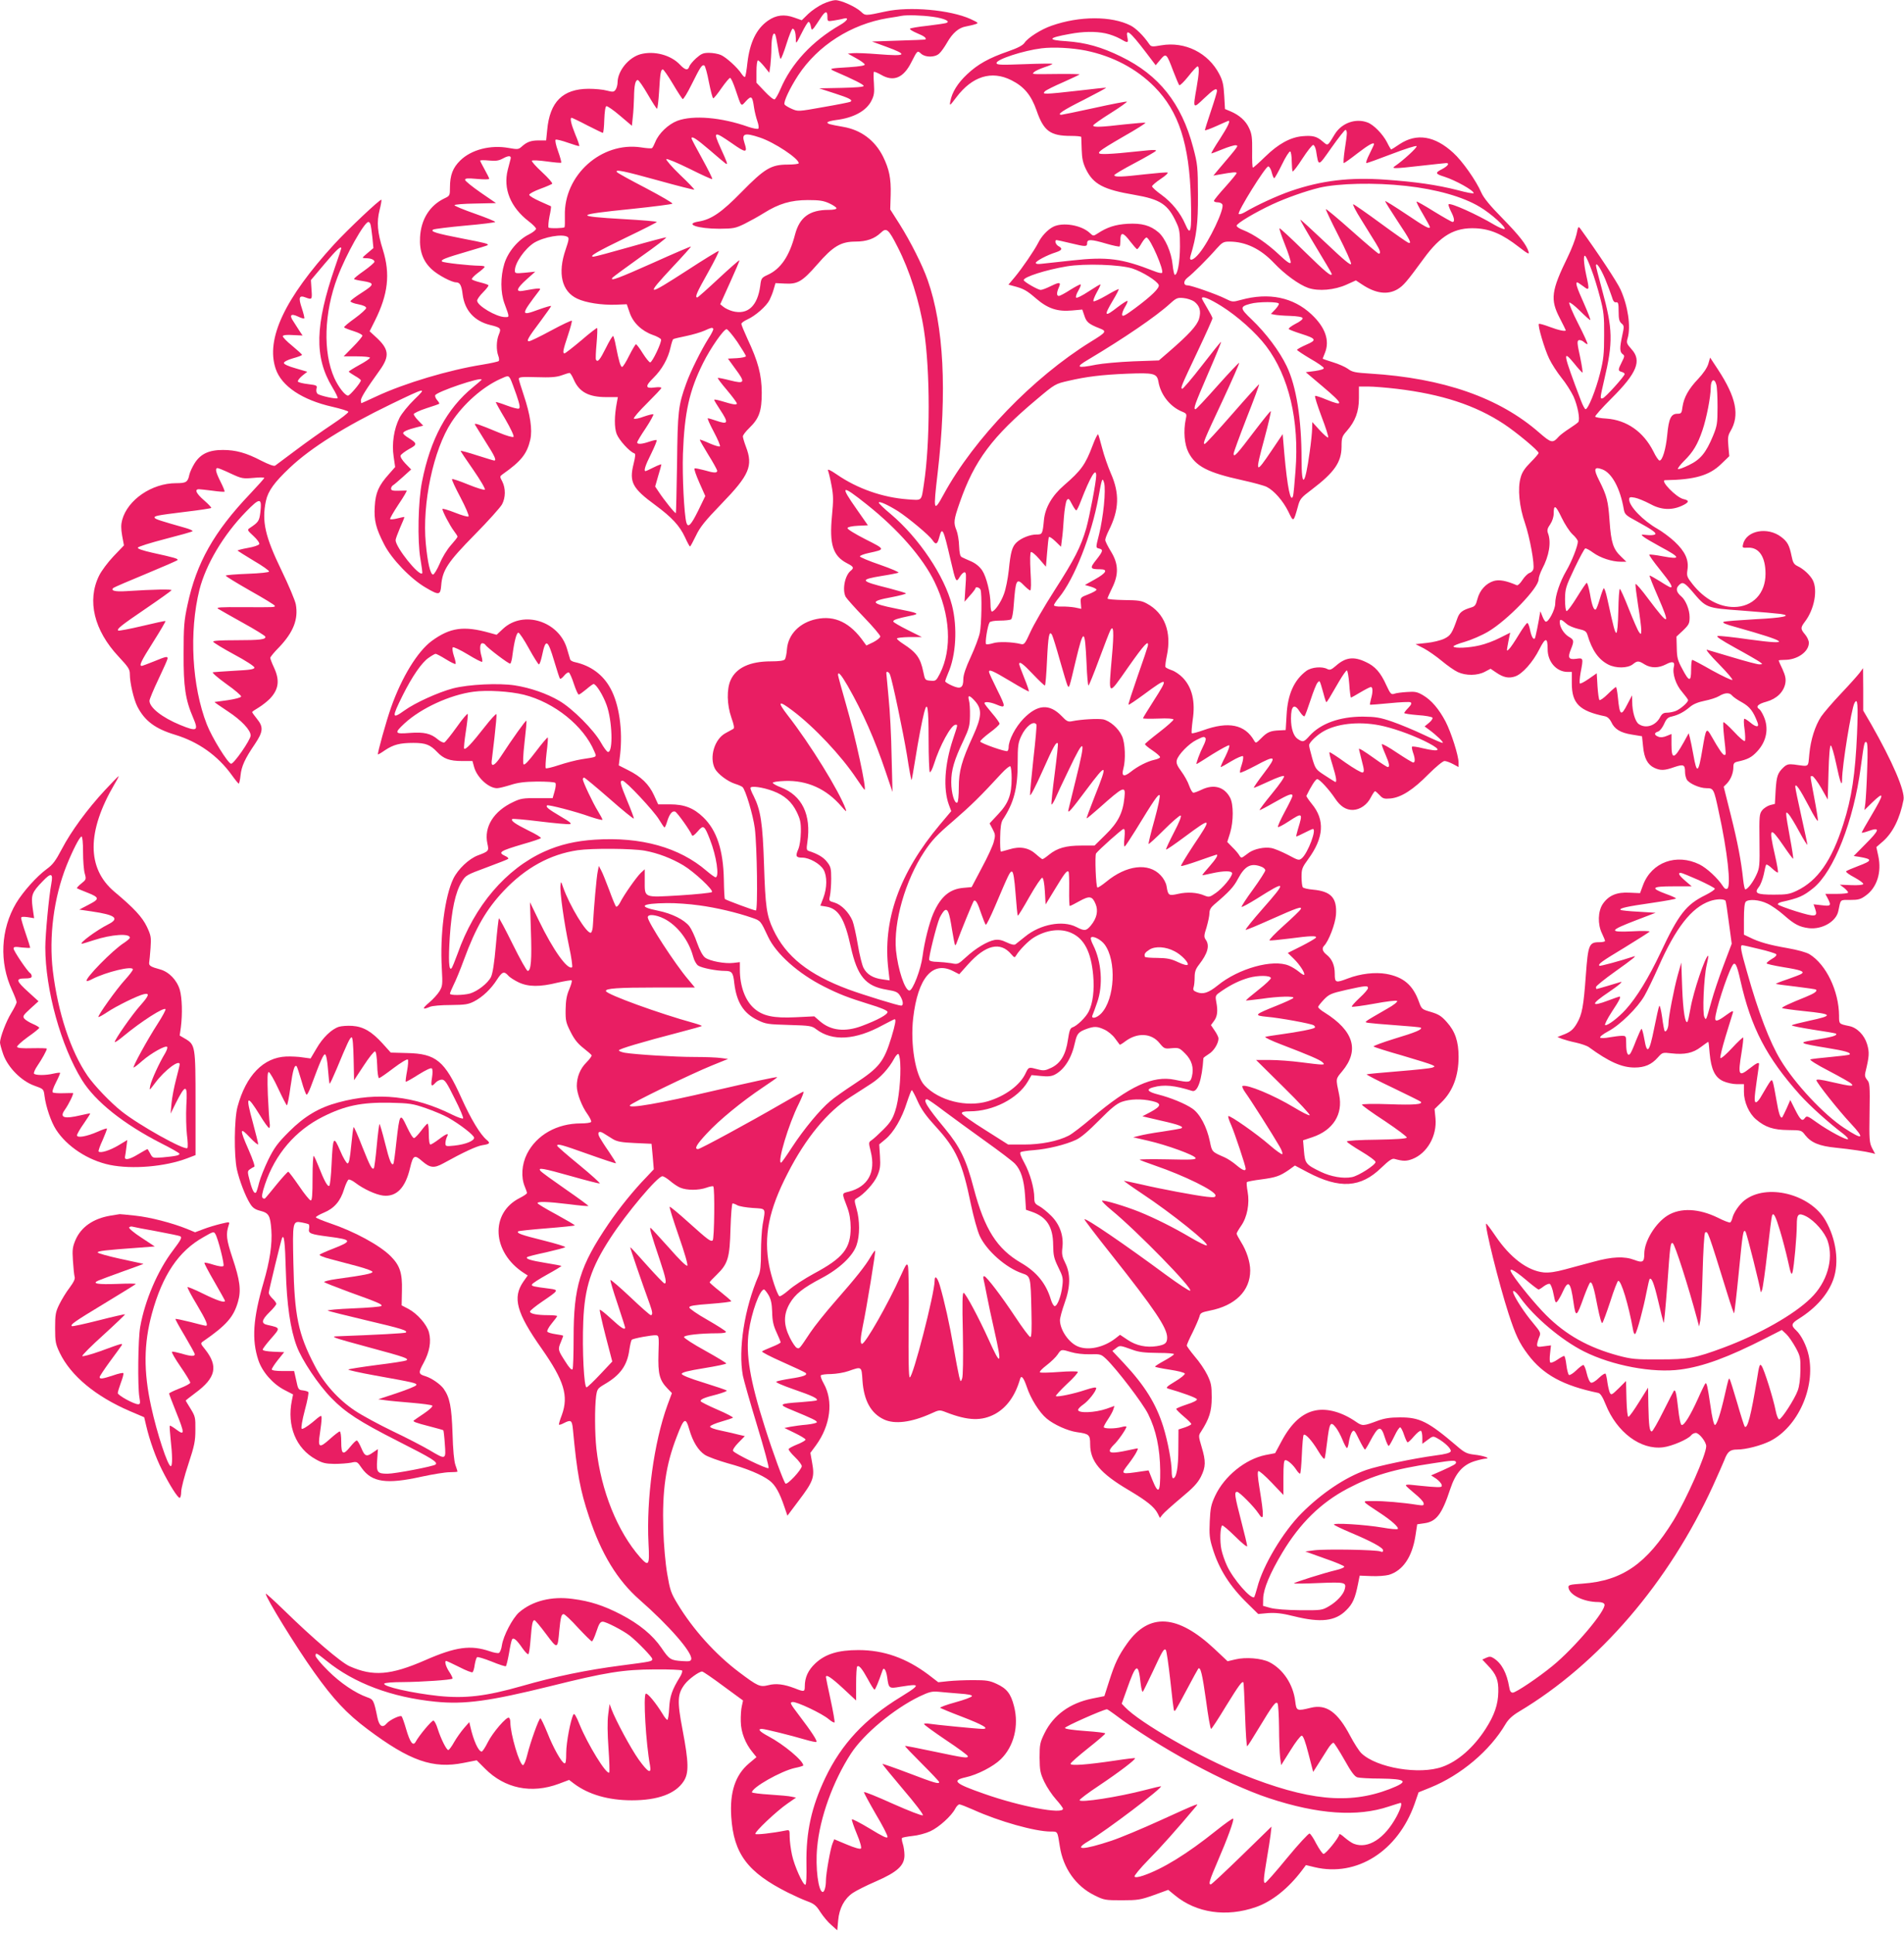
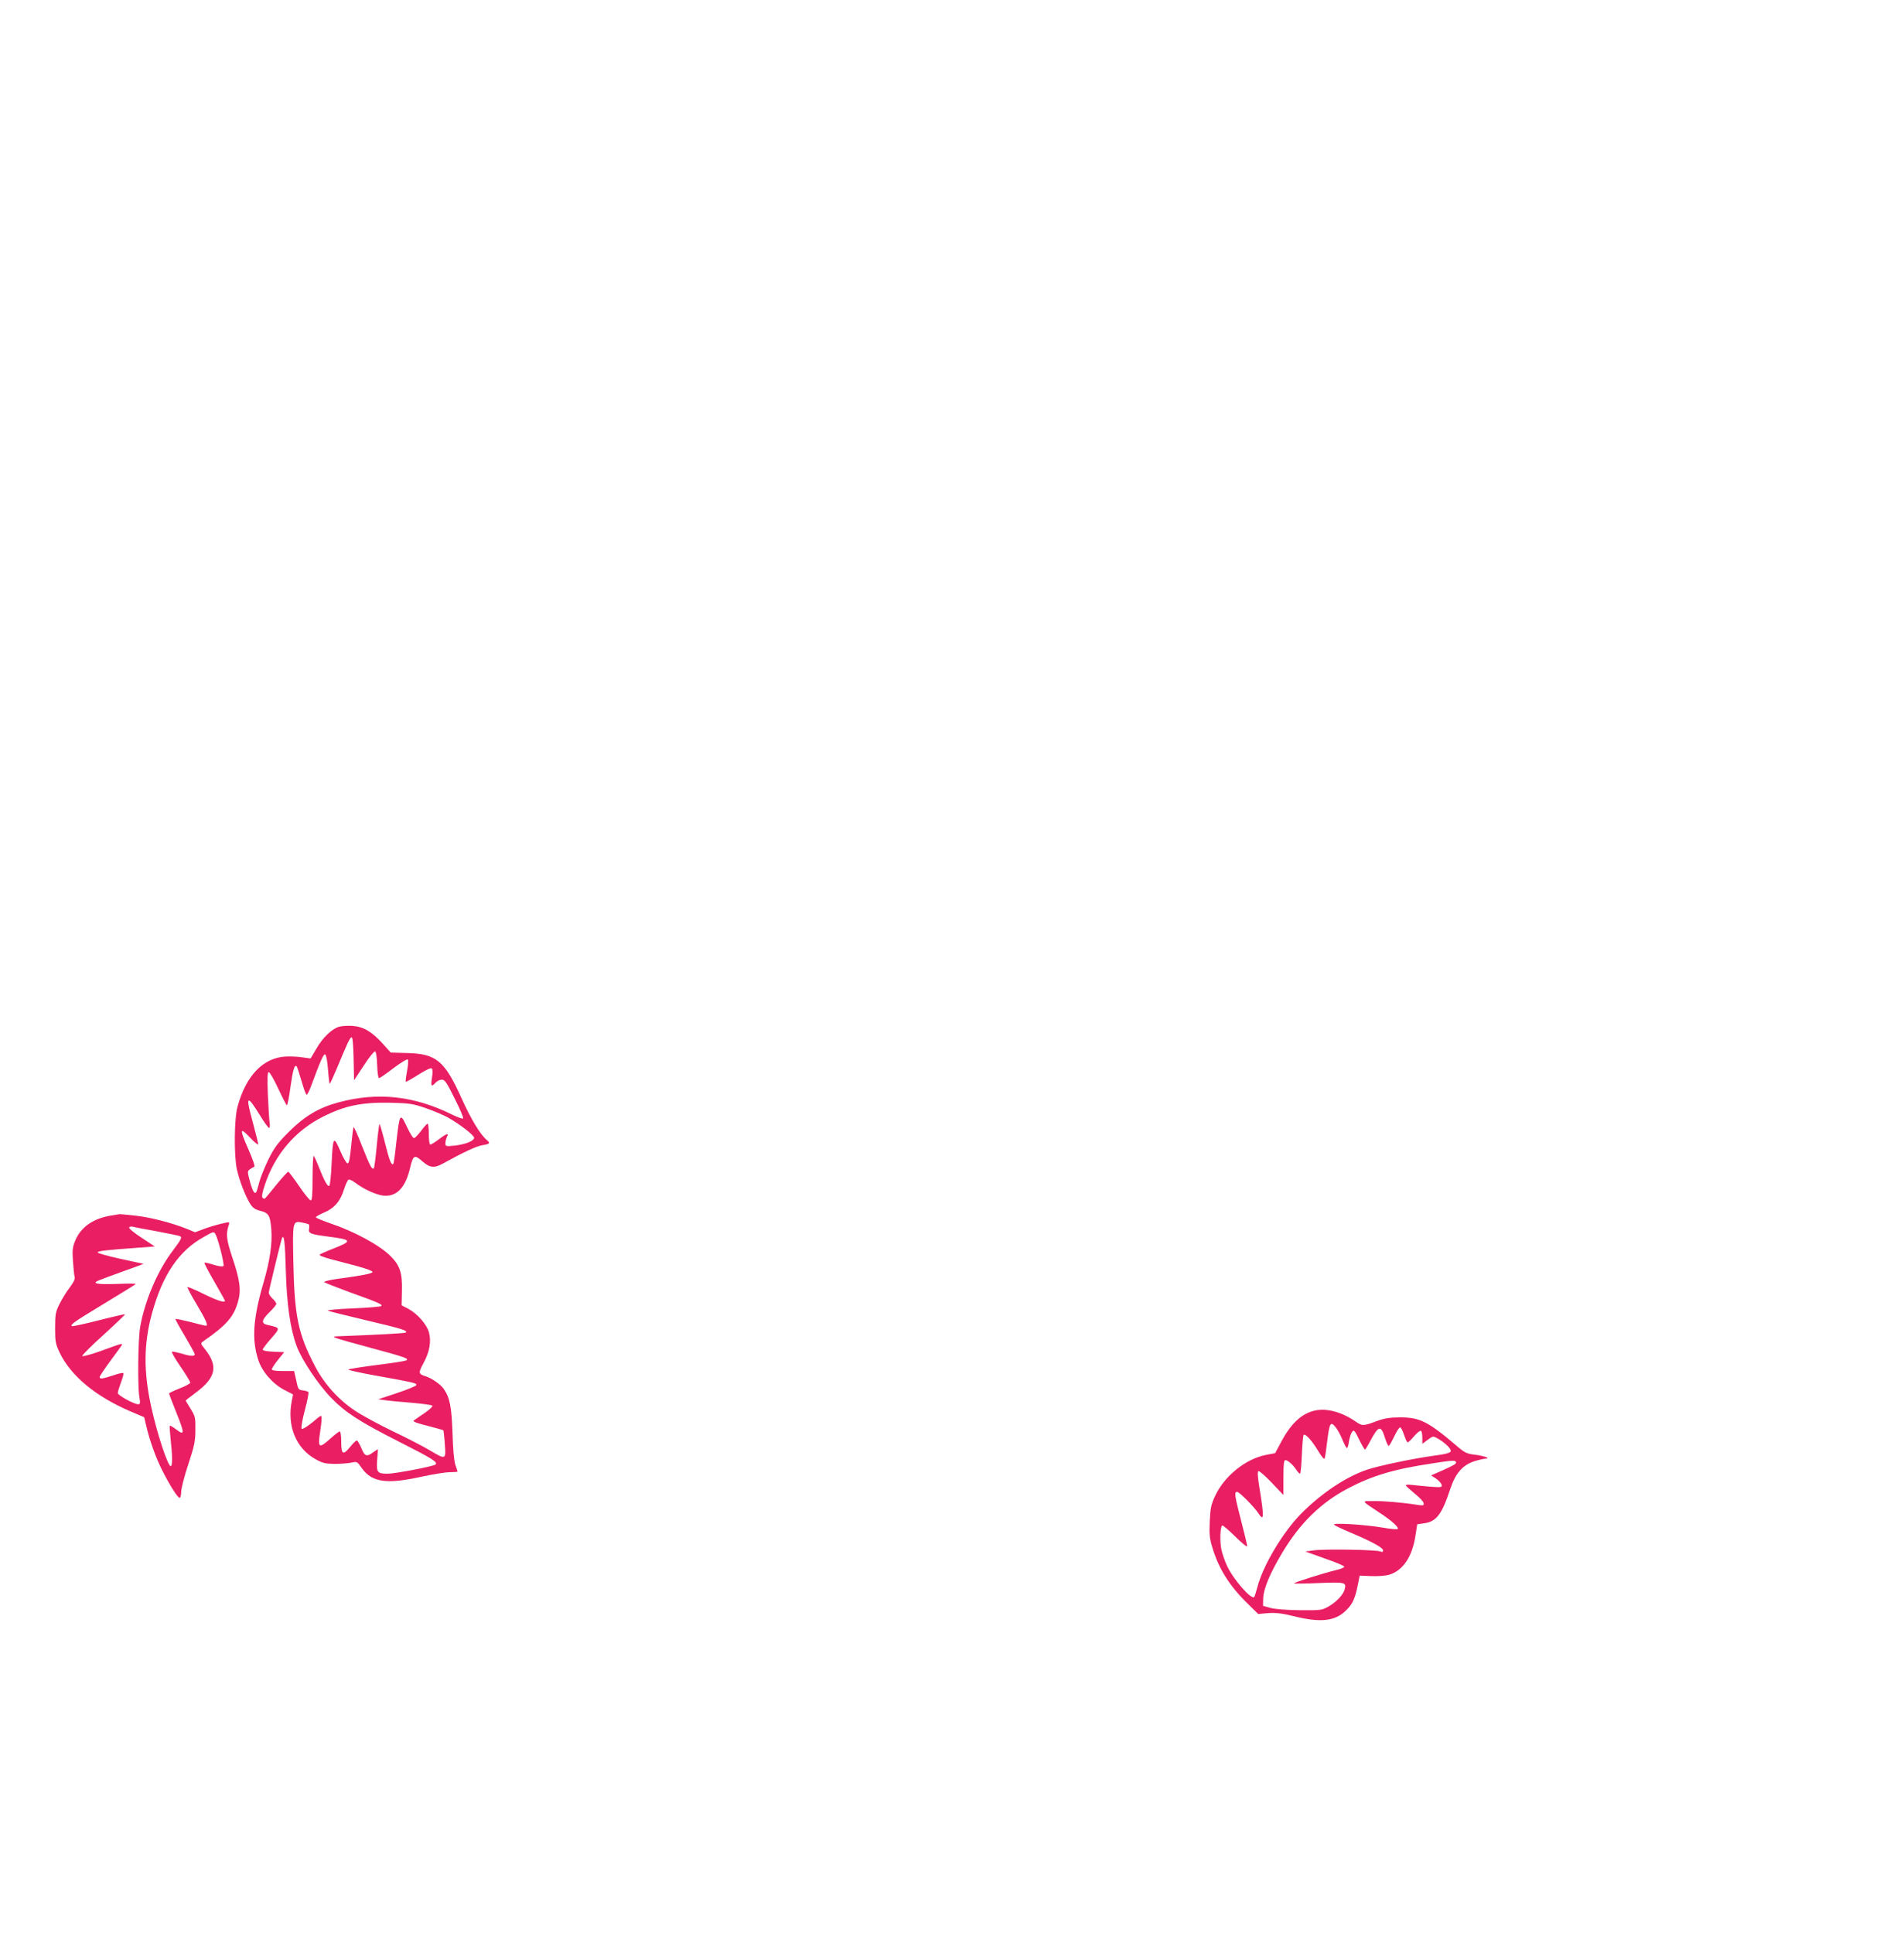
<svg xmlns="http://www.w3.org/2000/svg" version="1.0" width="1261pt" height="1280pt" viewBox="0 0 1261 1280" preserveAspectRatio="xMidYMid meet">
  <g transform="translate(0,1280) scale(0.1,-0.1)" fill="#e91e63" stroke="none">
-     <path d="M5450 12774 c-30 -14 -74 -44 -97 -66 l-43 -42 -51 18 c-64 23 -119 17 -173 -21 -77 -54 -120 -144 -136 -279 -5 -48 -12 -90 -16 -93 -3 -3 -13 5 -22 19 -27 42 -103 111 -138 126 -18 8 -54 14 -79 14 -38 0 -51 -6 -85 -36 -21 -19 -42 -44 -45 -55 -9 -27 -27 -24 -61 12 -61 65 -171 94 -262 70 -79 -22 -151 -110 -152 -187 0 -16 -6 -38 -13 -48 -12 -16 -18 -16 -58 -6 -24 7 -79 12 -121 12 -171 -1 -257 -86 -274 -273 l-7 -69 -49 0 c-52 0 -79 -10 -114 -42 -20 -18 -27 -18 -85 -8 -120 22 -248 -11 -321 -83 -49 -48 -68 -97 -68 -179 0 -52 -1 -55 -35 -71 -99 -47 -157 -140 -163 -258 -5 -93 20 -161 80 -215 41 -37 130 -84 159 -84 25 0 36 -20 43 -80 13 -105 77 -176 181 -202 71 -17 76 -23 59 -63 -17 -40 -18 -103 -4 -141 6 -15 7 -31 3 -35 -4 -4 -53 -15 -108 -24 -221 -35 -516 -123 -702 -210 -53 -25 -98 -45 -99 -45 -2 0 -4 8 -4 18 0 18 33 72 125 200 68 95 62 141 -29 223 l-38 35 35 70 c87 174 103 309 53 469 -37 118 -42 184 -22 264 9 35 14 66 12 68 -7 7 -223 -197 -312 -294 -329 -360 -455 -628 -388 -826 39 -115 176 -206 375 -251 57 -13 105 -28 106 -33 2 -6 -47 -44 -109 -85 -62 -41 -169 -117 -238 -169 -69 -52 -131 -98 -138 -103 -8 -5 -42 8 -90 32 -101 53 -170 72 -256 72 -92 0 -148 -26 -187 -88 -15 -24 -31 -58 -35 -76 -10 -49 -21 -56 -88 -56 -160 0 -321 -110 -357 -244 -8 -30 -8 -57 0 -104 l12 -64 -69 -72 c-38 -40 -81 -98 -96 -129 -81 -165 -33 -362 129 -535 66 -71 75 -84 75 -118 0 -57 26 -166 49 -212 49 -96 118 -148 250 -188 155 -47 283 -138 376 -267 22 -31 43 -56 46 -57 3 0 9 24 12 54 6 61 29 111 95 208 55 82 58 113 14 167 -18 22 -32 42 -32 45 0 3 19 16 43 30 23 14 56 40 74 58 59 62 67 122 28 206 -14 30 -25 59 -25 65 0 6 26 38 59 71 94 99 128 185 110 284 -5 26 -47 126 -94 223 -110 227 -132 326 -104 461 14 66 56 124 159 221 140 132 363 272 671 421 232 112 240 114 153 30 -40 -39 -83 -92 -98 -121 -37 -73 -52 -171 -39 -257 l10 -69 -43 -49 c-66 -74 -87 -121 -92 -211 -6 -93 7 -145 62 -252 49 -97 177 -230 276 -287 88 -52 97 -50 102 15 8 101 43 154 221 335 91 92 172 183 182 202 24 45 24 106 2 150 -18 34 -18 35 3 50 122 86 160 134 182 228 15 67 0 166 -44 297 -17 50 -31 97 -32 105 -1 13 17 15 119 12 90 -3 131 0 164 12 24 9 48 16 53 16 5 0 17 -19 27 -42 36 -84 99 -118 217 -118 l76 0 -6 -32 c-18 -94 -18 -169 -2 -212 16 -41 85 -117 116 -128 10 -3 9 -17 -4 -71 -30 -120 -8 -161 145 -273 108 -80 160 -135 196 -213 15 -33 30 -61 33 -60 3 0 20 32 39 71 27 57 59 97 170 212 184 190 210 250 161 378 -11 29 -20 60 -20 68 0 8 19 33 42 55 66 64 83 112 83 235 -1 118 -23 204 -96 359 -21 46 -39 89 -39 96 0 7 19 20 43 31 50 23 123 86 144 128 8 16 21 48 27 70 l12 41 61 -3 c86 -5 116 13 216 127 104 120 156 151 254 151 72 0 125 19 166 58 38 37 51 26 112 -94 80 -156 145 -361 174 -549 42 -270 42 -747 0 -1020 -18 -117 -9 -109 -108 -102 -165 12 -333 71 -468 164 -45 31 -64 39 -59 26 4 -10 15 -54 23 -98 13 -68 13 -98 3 -202 -18 -189 6 -265 101 -314 43 -22 47 -30 22 -50 -38 -32 -56 -126 -32 -172 7 -12 61 -73 120 -134 60 -62 109 -120 109 -128 0 -8 -21 -25 -46 -38 l-46 -22 -17 23 c-89 128 -192 178 -314 152 -111 -23 -187 -101 -195 -199 -2 -31 -9 -62 -14 -68 -7 -9 -39 -13 -92 -13 -139 0 -230 -42 -267 -124 -27 -60 -25 -163 5 -249 17 -48 21 -69 13 -74 -7 -4 -30 -17 -51 -28 -74 -39 -110 -160 -71 -236 19 -35 83 -84 133 -100 20 -6 43 -16 49 -21 20 -16 70 -184 82 -273 15 -119 21 -545 7 -545 -12 0 -198 69 -205 76 -3 3 -6 60 -7 129 -4 196 -47 326 -136 412 -64 62 -126 86 -221 86 l-78 0 -28 61 c-33 72 -85 123 -172 166 l-61 31 9 72 c18 161 -6 333 -64 438 -49 91 -131 151 -236 174 -15 3 -29 11 -31 18 -2 7 -11 38 -21 71 -53 182 -288 256 -422 133 l-44 -41 -47 13 c-171 48 -261 35 -383 -54 -94 -70 -198 -239 -269 -440 -31 -87 -92 -306 -87 -311 1 -2 22 10 46 27 57 38 100 49 189 49 81 0 111 -12 157 -60 42 -45 83 -60 164 -60 l70 0 11 -40 c19 -69 96 -140 152 -140 13 0 52 10 88 21 49 16 93 22 177 23 64 0 116 -3 121 -9 5 -6 3 -28 -5 -56 l-13 -45 -103 0 c-90 1 -109 -2 -157 -25 -131 -61 -196 -166 -172 -276 11 -49 9 -51 -63 -78 -59 -22 -132 -91 -163 -155 -56 -117 -89 -371 -76 -592 6 -109 5 -118 -15 -152 -12 -20 -43 -54 -69 -76 -48 -40 -46 -50 5 -28 16 7 76 12 138 12 95 1 116 4 155 24 56 29 112 82 152 145 34 52 46 57 74 26 10 -12 42 -32 69 -45 64 -30 140 -31 257 -2 49 11 91 18 94 15 4 -4 -4 -30 -16 -59 -17 -39 -23 -74 -24 -134 -1 -74 2 -87 34 -150 25 -50 49 -78 85 -106 27 -21 51 -42 53 -47 2 -5 -14 -27 -35 -48 -41 -41 -63 -96 -63 -156 0 -47 33 -134 71 -186 16 -23 27 -46 24 -51 -4 -6 -34 -10 -68 -10 -159 0 -294 -77 -357 -202 -35 -70 -40 -154 -15 -215 8 -19 15 -39 15 -44 0 -5 -22 -20 -48 -33 -198 -100 -184 -360 28 -497 l25 -16 -29 -41 c-73 -106 -46 -206 121 -443 149 -213 180 -313 134 -440 -13 -33 -21 -62 -19 -64 2 -3 17 2 32 10 47 24 54 20 60 -38 28 -298 48 -405 107 -582 81 -246 188 -421 335 -550 195 -171 350 -349 342 -393 -3 -14 -13 -16 -58 -13 -78 5 -87 10 -139 87 -58 85 -146 158 -271 223 -113 58 -201 87 -318 102 -140 19 -268 -14 -355 -90 -43 -39 -103 -153 -113 -217 -3 -25 -13 -48 -20 -51 -8 -3 -35 2 -60 11 -127 43 -225 30 -428 -59 -229 -100 -346 -109 -501 -40 -57 25 -247 188 -432 369 -68 66 -123 116 -123 111 0 -26 200 -351 319 -518 128 -180 216 -275 355 -379 280 -210 433 -264 637 -223 l86 17 55 -55 c131 -132 307 -168 488 -101 l69 26 33 -25 c96 -72 228 -110 383 -110 171 0 288 43 342 125 36 54 35 124 -7 344 -36 189 -34 236 16 301 25 33 94 83 114 83 6 0 69 -43 140 -96 l131 -96 -8 -37 c-5 -20 -8 -66 -7 -102 1 -71 30 -146 79 -205 l25 -31 -50 -42 c-90 -76 -128 -190 -117 -354 16 -244 108 -367 375 -501 40 -20 97 -46 127 -57 47 -17 61 -29 88 -72 19 -29 51 -68 73 -86 l39 -35 6 66 c7 79 40 142 96 181 22 15 91 50 154 77 142 62 189 105 189 173 0 24 -5 58 -11 76 -6 18 -8 35 -5 39 4 3 35 9 70 13 34 3 87 17 117 31 57 26 140 101 165 149 8 16 21 29 28 29 7 0 48 -16 91 -35 169 -77 410 -145 514 -145 47 0 44 4 60 -98 22 -145 107 -264 229 -324 64 -32 72 -33 182 -33 106 0 123 3 211 34 l96 35 44 -36 c143 -118 342 -146 537 -78 106 37 214 123 304 242 l27 36 58 -14 c279 -66 550 106 661 418 l27 78 77 31 c203 82 396 245 499 421 19 32 45 56 90 83 529 316 992 856 1284 1495 34 74 67 151 75 170 21 56 38 70 84 70 59 0 158 26 219 56 183 93 301 353 256 566 -14 65 -49 135 -83 167 -36 33 -33 46 17 77 115 72 194 163 229 261 40 113 19 267 -52 390 -101 176 -391 248 -537 133 -33 -26 -70 -79 -79 -114 -3 -14 -10 -29 -15 -32 -5 -3 -42 11 -81 31 -127 62 -248 68 -334 15 -80 -50 -154 -170 -154 -253 0 -56 -11 -62 -66 -41 -66 25 -146 22 -269 -12 -55 -14 -140 -38 -190 -51 -63 -17 -105 -23 -141 -20 -107 11 -222 97 -320 242 -32 47 -59 83 -61 81 -12 -12 83 -395 148 -596 47 -144 71 -194 128 -270 100 -134 234 -207 466 -255 14 -3 29 -26 49 -76 74 -185 232 -303 381 -284 57 7 162 52 184 78 7 10 22 17 32 17 22 0 69 -59 69 -88 0 -56 -131 -351 -217 -492 -178 -288 -339 -399 -602 -418 -88 -6 -96 -9 -93 -27 7 -49 103 -95 198 -95 21 0 37 -6 40 -15 14 -37 -198 -289 -344 -408 -95 -78 -243 -177 -263 -177 -13 0 -20 11 -24 38 -16 92 -49 155 -101 189 -20 13 -29 14 -51 4 l-26 -12 35 -37 c58 -60 73 -98 71 -177 -1 -83 -26 -155 -84 -245 -79 -123 -184 -215 -286 -251 -152 -55 -435 -7 -536 89 -16 15 -49 67 -75 116 -83 158 -158 211 -260 186 -94 -23 -96 -22 -104 44 -14 112 -80 211 -171 258 -52 26 -157 35 -226 18 l-51 -12 -87 82 c-245 229 -432 241 -578 36 -58 -82 -81 -130 -119 -249 l-32 -100 -80 -16 c-148 -30 -257 -109 -316 -229 -30 -61 -33 -74 -33 -162 1 -85 4 -102 31 -160 17 -36 52 -88 77 -116 26 -29 47 -57 47 -63 0 -39 -287 16 -522 99 -195 68 -217 88 -124 109 79 17 185 72 234 120 87 85 121 221 88 350 -21 84 -48 118 -115 149 -47 22 -69 25 -156 25 -55 0 -129 -3 -165 -7 l-66 -7 -65 50 c-147 110 -295 163 -464 163 -134 0 -219 -26 -285 -88 -48 -45 -70 -93 -70 -153 0 -36 -4 -37 -67 -12 -71 27 -124 34 -176 20 -54 -13 -68 -7 -194 88 -155 117 -304 282 -407 453 -42 69 -49 90 -67 196 -12 69 -23 192 -26 294 -8 260 16 427 89 615 48 126 59 132 83 48 23 -80 59 -139 103 -168 20 -13 89 -38 152 -56 126 -34 226 -76 277 -115 37 -28 66 -79 97 -171 l21 -61 78 104 c93 123 103 151 86 244 l-12 68 37 50 c96 132 117 293 51 410 -14 24 -22 48 -19 53 3 5 33 9 67 9 35 1 86 9 117 20 88 31 86 32 92 -63 9 -132 56 -218 143 -258 71 -33 180 -19 308 38 59 27 59 27 105 9 145 -56 234 -58 323 -10 77 43 133 120 165 232 8 27 23 9 44 -52 25 -77 83 -170 131 -210 48 -41 142 -83 202 -91 80 -11 87 -17 87 -80 0 -113 66 -192 254 -303 121 -72 170 -111 193 -155 l15 -30 17 22 c10 13 65 62 122 110 81 67 110 98 132 140 33 66 34 103 5 199 -21 71 -21 75 -4 100 55 86 71 135 71 227 0 79 -4 97 -29 149 -16 33 -53 88 -83 122 -29 35 -53 68 -53 73 0 6 17 45 39 88 21 43 41 90 45 104 5 23 13 28 68 39 169 33 268 131 268 266 0 56 -24 130 -60 187 -16 26 -30 52 -30 57 0 5 14 29 30 52 40 57 57 147 43 225 -6 32 -8 61 -5 64 4 4 47 12 95 18 98 13 123 22 183 63 l40 29 85 -45 c211 -111 351 -103 488 31 50 48 71 62 86 58 58 -16 79 -16 119 -1 98 38 164 154 153 270 l-6 61 45 44 c76 74 114 175 114 302 0 102 -23 169 -78 230 -35 40 -55 52 -105 67 -59 17 -62 19 -79 66 -40 112 -102 165 -216 186 -74 13 -171 2 -255 -30 -81 -31 -87 -29 -87 30 0 58 -18 99 -55 128 -26 21 -32 41 -16 58 31 31 74 144 79 205 8 112 -32 156 -152 167 -34 3 -64 10 -68 16 -4 6 -8 37 -8 68 0 53 4 63 44 118 104 142 112 260 24 366 -21 26 -37 50 -36 53 32 66 61 111 72 111 15 0 78 -68 118 -128 35 -53 73 -77 119 -76 47 2 94 34 119 85 11 21 23 39 27 39 3 0 17 -12 30 -26 21 -23 30 -26 73 -22 70 7 149 57 251 161 48 48 95 87 106 87 10 0 35 -9 56 -20 l37 -20 0 29 c0 47 -49 200 -86 272 -45 85 -94 142 -150 175 -38 22 -52 25 -106 21 -35 -2 -73 -7 -85 -12 -19 -6 -25 0 -51 56 -38 85 -75 127 -137 155 -80 38 -134 31 -198 -26 -30 -26 -40 -29 -56 -21 -35 19 -104 13 -139 -12 -81 -60 -124 -155 -131 -292 l-6 -100 -38 -2 c-62 -2 -84 -11 -123 -51 -35 -35 -37 -36 -48 -17 -61 107 -170 129 -336 69 -40 -14 -74 -23 -77 -20 -3 3 0 42 6 87 19 124 -4 217 -66 281 -20 21 -53 43 -72 49 -20 7 -39 16 -42 21 -3 5 1 39 9 76 33 157 -15 282 -133 345 -34 19 -58 22 -150 23 -60 1 -110 5 -110 10 0 5 14 36 30 69 45 90 43 161 -7 242 -21 34 -38 68 -38 77 0 9 11 38 24 64 68 135 72 244 13 377 -19 44 -45 118 -57 165 -12 46 -24 88 -27 93 -3 5 -20 -28 -37 -74 -48 -127 -75 -164 -189 -263 -79 -68 -125 -148 -133 -229 -9 -95 -11 -97 -50 -97 -42 0 -100 -23 -131 -52 -30 -28 -40 -64 -52 -185 -6 -55 -20 -126 -32 -157 -20 -56 -62 -116 -80 -116 -5 0 -9 21 -9 48 0 73 -27 182 -55 224 -17 25 -42 46 -73 60 -26 11 -54 24 -62 28 -11 5 -16 26 -18 74 -1 37 -9 83 -17 103 -21 51 -19 69 21 184 97 279 215 437 511 685 120 101 122 102 210 122 116 27 218 40 388 47 177 7 197 2 207 -52 14 -86 76 -165 154 -198 34 -14 35 -16 27 -52 -16 -78 -9 -166 18 -219 48 -93 128 -134 355 -184 73 -16 147 -36 164 -45 49 -25 107 -92 142 -162 35 -73 34 -73 63 29 14 54 20 61 93 116 150 114 196 181 197 283 0 60 3 69 34 104 57 65 81 129 81 218 l0 77 63 0 c34 0 118 -7 187 -15 300 -36 522 -109 710 -233 82 -54 230 -177 230 -192 0 -5 -24 -33 -53 -62 -38 -38 -57 -66 -66 -101 -21 -72 -9 -194 29 -302 32 -95 65 -274 55 -305 -3 -11 -15 -22 -26 -25 -11 -4 -32 -24 -46 -46 -14 -22 -31 -38 -37 -35 -72 31 -117 39 -154 28 -51 -16 -92 -61 -107 -119 -10 -40 -17 -49 -41 -56 -60 -18 -78 -33 -92 -72 -35 -99 -44 -114 -87 -135 -23 -11 -75 -24 -116 -28 l-74 -8 55 -28 c30 -16 84 -54 120 -84 36 -30 83 -63 105 -73 54 -25 130 -24 179 2 l38 20 37 -25 c48 -33 83 -40 125 -26 47 15 118 94 161 180 41 81 55 80 55 0 0 -84 59 -150 133 -150 l27 0 0 -75 c0 -134 50 -184 221 -219 16 -4 30 -17 40 -37 21 -47 60 -72 137 -84 l67 -11 7 -67 c7 -78 30 -121 74 -142 41 -19 67 -19 134 5 60 20 70 16 70 -33 0 -16 5 -37 11 -49 14 -26 85 -58 131 -58 47 0 49 -4 81 -155 58 -264 83 -494 57 -510 -9 -6 -19 0 -29 16 -35 54 -107 120 -155 144 -153 75 -317 15 -374 -136 l-20 -54 -69 3 c-85 5 -139 -18 -178 -75 -32 -48 -35 -134 -5 -195 11 -23 20 -45 20 -50 0 -4 -17 -8 -38 -8 -68 0 -74 -16 -89 -218 -15 -207 -25 -261 -59 -319 -25 -43 -44 -59 -99 -79 l-30 -12 30 -12 c17 -6 58 -18 93 -25 35 -8 73 -21 85 -30 133 -97 218 -135 303 -135 67 0 113 20 154 67 30 33 31 34 90 27 88 -10 143 2 195 42 25 19 47 34 49 34 2 0 6 -34 9 -76 10 -107 35 -159 89 -184 24 -11 64 -20 91 -20 l47 0 0 -52 c0 -66 34 -143 81 -182 61 -52 115 -69 212 -70 87 -1 88 -1 113 -34 40 -50 93 -72 203 -83 99 -10 199 -25 238 -35 l22 -6 -20 38 c-18 36 -20 56 -17 235 3 181 1 198 -16 217 -13 16 -17 29 -12 49 26 107 28 132 12 187 -18 61 -67 111 -120 121 -67 14 -66 13 -66 68 -1 163 -85 339 -195 407 -21 13 -79 29 -147 41 -122 21 -191 41 -250 71 l-38 18 0 103 c0 67 4 107 12 115 19 19 89 14 143 -12 28 -13 76 -47 108 -75 72 -64 105 -80 167 -88 88 -10 181 44 195 113 17 81 9 74 79 74 54 0 69 4 103 29 74 53 106 154 83 261 l-13 60 45 39 c65 58 111 151 135 274 11 58 -73 253 -215 502 l-52 89 0 141 -1 140 -22 -30 c-12 -16 -68 -79 -124 -138 -56 -59 -115 -128 -132 -153 -40 -62 -69 -152 -78 -249 -9 -90 3 -82 -101 -68 -36 4 -48 1 -69 -18 -40 -38 -47 -59 -53 -153 l-5 -90 -32 -8 c-17 -5 -41 -20 -52 -34 -19 -24 -20 -38 -18 -203 2 -165 1 -179 -21 -226 -22 -48 -58 -95 -73 -95 -4 0 -10 28 -14 63 -13 124 -36 246 -82 429 l-47 188 22 22 c26 28 42 70 42 108 0 24 5 31 28 36 68 15 93 28 130 68 63 68 78 154 43 232 -10 23 -24 45 -30 48 -25 16 -8 34 48 49 68 19 114 64 125 121 5 29 1 50 -18 93 -15 30 -26 57 -26 59 0 2 18 4 40 4 84 0 160 54 160 113 0 14 -11 39 -25 55 -31 37 -31 45 -1 85 62 81 86 209 52 275 -18 34 -62 75 -101 93 -24 12 -31 23 -40 69 -14 69 -27 93 -68 124 -90 69 -230 43 -252 -46 -7 -26 -6 -27 34 -25 72 2 114 -62 114 -173 0 -131 -85 -219 -209 -220 -99 0 -197 54 -274 151 -38 48 -40 55 -34 96 10 66 -16 121 -85 186 -32 30 -84 68 -114 85 -95 54 -187 149 -187 194 0 16 5 18 38 12 20 -4 64 -22 98 -40 73 -41 143 -45 212 -14 50 23 53 36 11 45 -48 11 -158 125 -121 125 196 3 293 31 371 107 l54 52 -6 66 c-5 55 -3 71 14 100 62 105 38 223 -83 408 l-52 79 -12 -42 c-8 -26 -33 -63 -67 -99 -63 -66 -95 -123 -104 -186 -5 -41 -8 -45 -34 -45 -42 0 -57 -32 -67 -140 -9 -95 -32 -170 -51 -170 -6 0 -25 27 -41 61 -66 130 -176 207 -310 217 -39 2 -73 8 -75 13 -3 4 46 59 108 121 169 168 202 250 132 326 -32 36 -34 42 -25 73 22 76 2 213 -47 321 -21 48 -150 243 -266 403 -14 19 -15 16 -26 -37 -7 -31 -33 -99 -58 -150 -109 -223 -117 -281 -53 -404 22 -43 40 -79 40 -81 0 -10 -48 0 -106 22 -37 14 -69 23 -72 20 -9 -9 37 -166 68 -230 16 -34 53 -91 81 -126 29 -35 64 -91 80 -124 28 -62 45 -152 32 -170 -5 -6 -31 -25 -59 -43 -28 -18 -60 -42 -70 -53 -41 -46 -49 -44 -130 26 -265 232 -636 361 -1121 391 -97 6 -118 10 -145 31 -18 13 -63 33 -100 44 -38 12 -68 22 -68 24 0 1 7 19 15 38 33 81 3 169 -89 255 -120 113 -282 147 -467 96 -55 -15 -57 -15 -105 9 -56 28 -223 87 -248 87 -30 0 -30 29 0 52 34 26 132 123 191 191 38 42 46 47 85 47 108 0 207 -48 296 -142 71 -75 166 -144 227 -165 68 -23 173 -14 253 22 l62 28 41 -27 c90 -60 168 -70 234 -32 40 24 62 50 174 203 112 154 205 208 346 201 97 -5 176 -39 285 -124 58 -45 70 -51 64 -32 -15 49 -61 107 -174 223 -82 83 -124 135 -139 169 -34 79 -126 210 -186 264 -123 113 -243 132 -356 57 -28 -19 -53 -35 -55 -35 -2 0 -15 21 -28 48 -28 54 -88 116 -129 131 -79 30 -172 -4 -217 -78 -49 -81 -44 -78 -80 -48 -39 34 -66 41 -134 35 -80 -7 -160 -51 -246 -135 -41 -40 -78 -73 -82 -73 -4 0 -6 48 -5 108 1 89 -2 115 -20 153 -22 49 -65 87 -124 112 l-36 15 -5 88 c-4 71 -10 100 -32 142 -73 142 -228 219 -385 192 -63 -11 -67 -10 -81 10 -37 54 -87 103 -122 121 -126 64 -338 64 -523 -1 -70 -24 -158 -80 -180 -114 -11 -16 -44 -34 -108 -56 -127 -44 -201 -85 -272 -152 -62 -58 -100 -119 -111 -179 -6 -33 -4 -31 40 27 105 139 233 179 364 113 84 -42 131 -98 167 -200 47 -137 91 -169 228 -169 37 0 67 -3 68 -7 0 -5 2 -42 3 -84 2 -59 8 -88 29 -131 48 -98 117 -134 319 -168 174 -30 224 -63 280 -186 20 -42 23 -65 23 -159 -1 -103 -16 -185 -34 -185 -5 0 -11 31 -15 68 -8 82 -50 177 -94 214 -54 46 -111 61 -204 56 -81 -5 -135 -22 -200 -65 -26 -17 -28 -17 -50 4 -56 53 -180 73 -243 41 -38 -20 -78 -63 -100 -108 -25 -49 -105 -166 -154 -225 l-42 -50 33 -9 c66 -17 88 -29 149 -82 79 -68 142 -89 240 -80 l67 6 14 -41 c13 -42 30 -56 102 -84 48 -19 43 -25 -61 -89 -381 -236 -771 -640 -972 -1008 -68 -125 -71 -115 -41 139 63 540 41 975 -66 1278 -35 100 -113 254 -185 369 l-63 99 3 97 c3 110 -10 170 -51 254 -54 107 -146 176 -264 196 -91 16 -104 20 -104 29 0 5 25 12 56 16 116 14 201 60 235 127 18 35 21 54 17 115 -3 40 -3 75 0 77 2 3 24 -6 47 -19 83 -49 149 -21 201 83 40 79 40 79 65 56 28 -25 91 -25 119 1 13 11 36 44 52 72 37 65 78 100 126 108 20 4 48 10 62 15 23 7 21 9 -32 34 -135 61 -405 85 -563 50 -134 -29 -134 -29 -163 -1 -34 32 -133 77 -170 76 -15 0 -52 -11 -82 -25z m30 -85 c0 -31 0 -32 43 -25 23 4 52 9 65 13 38 9 24 -15 -25 -43 -184 -106 -323 -256 -394 -424 -15 -35 -33 -66 -39 -68 -7 -3 -36 21 -66 53 l-54 57 0 74 c0 41 4 74 10 74 5 0 24 -19 42 -41 l33 -41 7 48 c3 27 7 81 7 119 1 69 12 107 25 87 3 -5 11 -44 18 -86 6 -42 15 -76 18 -76 4 0 22 45 39 100 17 55 36 100 40 100 13 0 21 -26 22 -68 0 -36 1 -35 38 38 20 41 41 75 46 75 6 0 12 -13 15 -29 5 -27 6 -27 21 -10 8 11 27 38 42 62 32 50 47 53 47 11z m697 0 c80 -11 123 -32 87 -42 -11 -3 -66 -11 -124 -18 -58 -6 -109 -15 -113 -19 -5 -4 17 -17 47 -30 47 -19 65 -33 54 -42 -2 -1 -82 -4 -178 -7 l-175 -6 93 -34 c148 -54 138 -65 -50 -50 -74 6 -150 9 -169 7 l-34 -3 54 -30 c30 -16 56 -35 58 -42 3 -7 -30 -13 -104 -18 -133 -8 -136 -9 -93 -28 125 -54 190 -87 190 -96 0 -7 -55 -11 -147 -13 l-148 -3 102 -33 c100 -32 123 -45 105 -56 -5 -3 -85 -19 -178 -35 -167 -30 -169 -30 -210 -12 -23 10 -44 23 -48 29 -9 15 34 107 90 193 130 198 351 339 594 379 41 6 82 13 90 15 36 7 135 4 207 -6z m1145 -110 c29 -6 72 -22 95 -35 53 -31 57 -30 50 6 -14 66 15 44 124 -99 l63 -83 31 37 c38 45 41 42 85 -75 18 -47 36 -89 40 -94 5 -4 31 22 60 58 28 36 56 66 61 66 13 0 11 -43 -6 -140 -25 -142 -25 -143 49 -72 64 61 86 74 86 49 0 -7 -18 -67 -40 -132 -22 -65 -40 -123 -40 -127 0 -4 34 8 76 27 42 19 78 35 80 35 14 0 -4 -38 -56 -119 -34 -51 -59 -95 -58 -97 2 -1 35 11 73 27 39 16 79 28 89 27 20 -3 24 2 -119 -166 l-29 -35 39 7 c89 16 115 18 115 10 0 -5 -34 -46 -75 -92 -41 -45 -75 -87 -75 -92 0 -6 11 -10 25 -10 14 0 28 -7 31 -15 13 -32 -87 -242 -153 -322 -38 -47 -70 -58 -59 -20 41 135 51 216 50 407 -1 186 -2 201 -32 314 -77 291 -226 479 -477 601 -130 64 -235 93 -362 102 -130 8 -124 22 21 48 90 17 171 18 238 4z m-131 -114 c180 -37 336 -120 455 -240 161 -163 231 -379 241 -741 6 -222 -1 -253 -38 -167 -31 72 -88 143 -157 193 -34 24 -62 50 -62 56 0 6 26 28 57 49 32 21 52 40 46 42 -7 3 -73 -3 -147 -11 -156 -18 -206 -20 -206 -6 0 5 61 41 135 80 74 39 137 76 141 81 3 6 -16 7 -48 4 -29 -3 -97 -10 -150 -15 -54 -6 -118 -10 -144 -10 -65 0 -52 12 127 116 83 47 148 88 145 91 -2 2 -65 -3 -140 -11 -153 -18 -206 -20 -206 -7 0 5 52 42 116 82 64 40 112 75 107 76 -5 2 -103 -17 -216 -42 -114 -25 -212 -45 -217 -45 -35 0 10 30 148 99 86 44 153 80 147 80 -5 1 -86 -8 -180 -19 -93 -11 -186 -20 -205 -20 -30 0 -32 2 -20 15 8 8 62 35 120 60 58 26 107 49 110 52 3 2 -60 4 -140 3 -190 -2 -177 -3 -160 14 8 7 39 21 68 31 28 9 52 19 52 22 0 3 -83 2 -185 -2 -161 -6 -185 -5 -185 8 0 24 177 82 298 97 79 10 202 3 293 -15z m-2496 -209 c12 -59 24 -107 29 -107 4 0 29 30 54 67 26 37 52 68 57 68 6 1 21 -33 35 -74 42 -124 36 -117 71 -79 36 38 42 33 53 -44 4 -27 14 -67 22 -90 8 -22 11 -44 6 -49 -4 -4 -34 1 -66 12 -178 63 -365 79 -470 40 -60 -23 -123 -83 -146 -140 -8 -19 -17 -38 -22 -41 -4 -3 -37 -1 -73 5 -262 39 -511 -184 -504 -452 1 -40 0 -74 -2 -77 -8 -7 -98 -9 -106 -2 -3 4 -1 37 6 73 8 36 12 66 10 68 -2 1 -35 16 -74 33 -38 17 -70 36 -70 43 0 7 32 24 72 39 39 14 75 30 80 34 4 5 -26 39 -67 77 -41 38 -72 72 -67 76 4 4 48 2 98 -5 50 -7 93 -11 96 -8 2 3 -7 37 -21 76 -15 41 -21 73 -16 76 5 3 42 -6 81 -20 40 -14 73 -24 75 -22 3 2 -9 37 -26 77 -28 69 -37 110 -24 110 3 0 50 -22 103 -50 54 -27 100 -50 104 -50 3 0 8 39 9 87 2 52 7 88 14 90 6 2 47 -26 90 -63 l79 -67 6 59 c4 32 7 91 8 129 1 81 9 115 25 115 6 0 36 -43 66 -95 30 -52 58 -95 61 -95 4 0 10 51 14 113 7 121 11 147 25 147 5 0 35 -43 66 -95 31 -53 61 -98 65 -101 5 -3 32 41 60 98 58 116 67 130 83 125 6 -2 20 -52 31 -111z m4225 -338 c0 -13 -6 -62 -14 -110 -7 -49 -10 -88 -6 -88 4 0 45 29 91 65 74 57 109 76 109 60 0 -3 -14 -32 -30 -65 -17 -33 -26 -60 -20 -60 6 0 81 27 167 60 89 34 160 57 165 52 7 -7 -91 -97 -146 -134 -24 -16 7 -15 164 3 91 10 171 19 178 19 25 0 11 -20 -29 -41 -46 -23 -43 -31 16 -49 75 -24 195 -91 195 -109 0 -5 -48 4 -107 20 -138 35 -278 55 -476 69 -238 17 -424 -5 -628 -75 -90 -31 -223 -92 -306 -141 -17 -10 -35 -15 -39 -11 -12 11 179 318 196 315 8 -2 18 -20 23 -41 5 -20 12 -37 16 -37 4 0 27 41 51 90 24 50 49 89 55 87 5 -2 10 -31 10 -65 1 -34 3 -64 6 -67 4 -3 33 35 65 85 32 49 64 90 71 90 7 0 15 -17 19 -37 18 -109 11 -110 103 20 45 64 87 117 92 117 5 0 9 -10 9 -22z m-4071 -68 c92 -65 104 -64 81 5 -20 61 1 68 103 34 96 -32 257 -139 257 -170 0 -5 -33 -9 -73 -9 -110 0 -153 -26 -306 -182 -131 -134 -199 -181 -283 -195 -100 -16 -8 -48 137 -48 92 1 105 3 165 32 36 18 94 50 129 72 99 62 179 86 291 86 77 0 104 -4 143 -22 26 -12 47 -27 47 -32 0 -7 -22 -11 -52 -11 -127 0 -193 -49 -223 -165 -37 -142 -95 -227 -182 -266 -39 -18 -42 -22 -48 -72 -18 -134 -83 -194 -183 -168 -22 6 -49 19 -61 29 l-21 17 65 144 c36 79 64 145 62 147 -2 2 -64 -52 -138 -121 -74 -69 -137 -125 -141 -125 -18 0 -4 32 71 165 43 77 75 141 71 143 -4 1 -98 -56 -208 -128 -273 -176 -280 -175 -98 21 69 73 124 135 122 136 -1 2 -114 -46 -249 -107 -231 -103 -287 -124 -272 -101 3 6 87 67 186 138 100 70 176 129 171 131 -5 1 -112 -27 -238 -63 -126 -36 -235 -65 -243 -65 -35 0 22 33 214 126 113 54 205 101 205 104 0 4 -100 12 -222 19 -330 19 -322 29 53 67 145 15 268 31 272 35 5 4 -75 50 -177 104 -102 53 -188 100 -191 106 -12 19 46 7 274 -56 129 -36 237 -63 239 -61 2 3 -40 47 -95 99 -54 52 -94 99 -90 103 4 5 73 -24 154 -64 80 -40 148 -71 150 -68 3 3 -27 63 -66 134 -39 70 -71 131 -71 135 0 19 31 -1 119 -76 53 -46 102 -87 108 -91 15 -8 11 4 -36 107 -49 109 -44 111 78 27z m-1467 -101 c-2 -8 -11 -41 -19 -73 -32 -126 18 -249 139 -342 26 -20 48 -42 48 -49 0 -8 -21 -24 -46 -37 -72 -35 -140 -116 -164 -195 -26 -85 -26 -190 1 -263 35 -95 34 -90 3 -90 -58 1 -184 76 -184 109 0 9 18 34 40 56 21 21 37 42 35 46 -3 4 -27 12 -55 19 -28 7 -52 16 -55 20 -3 5 15 24 39 42 25 18 45 36 46 41 0 4 -15 7 -32 7 -73 1 -242 20 -250 28 -11 11 15 22 172 68 69 20 127 38 129 40 10 9 -14 15 -165 44 -175 34 -218 47 -194 60 8 4 104 16 213 26 108 9 197 21 197 24 0 4 -61 29 -135 55 -74 26 -135 51 -135 56 0 5 62 10 138 11 l137 3 -102 70 c-56 39 -102 76 -103 84 0 10 16 12 80 6 44 -4 80 -4 80 1 0 4 -13 31 -30 61 -16 29 -30 56 -30 59 0 4 26 4 58 1 45 -4 64 -2 92 13 38 21 57 20 52 -1z m5928 -180 c202 -22 379 -72 490 -139 74 -43 181 -140 164 -147 -7 -2 -35 10 -65 27 -119 71 -293 149 -305 137 -3 -3 4 -23 15 -46 23 -43 27 -71 11 -71 -5 0 -60 31 -122 69 -62 39 -114 68 -116 66 -3 -2 16 -40 42 -83 25 -43 46 -82 46 -85 0 -17 -30 -1 -156 84 -75 50 -137 89 -140 87 -2 -2 35 -61 81 -131 84 -126 98 -154 71 -144 -8 3 -90 60 -181 127 -91 67 -173 124 -182 127 -8 3 15 -43 53 -103 37 -60 80 -130 96 -155 29 -47 35 -69 19 -69 -4 0 -84 67 -177 150 -92 82 -170 147 -173 145 -2 -3 35 -81 83 -175 48 -94 86 -178 84 -188 -2 -12 -48 26 -168 140 -91 86 -166 155 -168 153 -2 -2 44 -82 102 -178 58 -96 106 -177 106 -181 0 -22 -41 12 -182 150 -87 86 -161 154 -164 152 -3 -3 14 -52 36 -108 23 -57 40 -110 38 -119 -2 -11 -24 3 -75 51 -80 76 -172 138 -239 164 -24 9 -44 22 -44 29 0 16 124 89 235 141 95 44 223 89 314 111 125 29 364 35 571 12z m-6857 -253 c3 -8 9 -47 13 -86 l7 -73 -39 -33 c-39 -33 -39 -33 -12 -34 35 0 58 -10 58 -24 -1 -6 -32 -33 -70 -60 -39 -27 -68 -51 -65 -54 2 -3 28 -9 56 -13 81 -13 81 -22 -3 -76 -41 -26 -76 -52 -77 -58 -1 -5 22 -15 51 -20 34 -7 53 -15 53 -25 0 -7 -34 -38 -75 -68 -41 -29 -73 -56 -71 -60 3 -4 31 -15 63 -25 32 -10 58 -23 58 -30 0 -6 -28 -40 -62 -74 l-62 -63 87 0 c48 0 87 -4 87 -9 0 -6 -31 -27 -70 -48 -38 -21 -70 -41 -70 -44 0 -3 18 -15 40 -28 22 -12 40 -26 40 -30 0 -15 -73 -101 -85 -101 -20 0 -65 59 -91 117 -76 171 -68 432 21 667 57 151 178 366 205 366 5 0 10 -6 13 -14z m5033 -116 c21 -27 41 -50 45 -50 4 0 18 18 30 40 13 22 28 39 33 37 26 -8 117 -219 102 -234 -4 -4 -28 1 -54 12 -212 83 -308 96 -542 70 -91 -10 -182 -20 -202 -22 -24 -3 -38 -1 -38 6 0 12 75 52 133 70 42 14 46 25 17 41 -19 10 -28 40 -12 40 4 0 44 -9 90 -20 103 -25 112 -25 112 0 0 27 26 26 128 -4 45 -13 84 -21 87 -18 3 3 5 20 5 37 0 61 17 60 66 -5z m-3727 31 c11 -7 8 -22 -13 -84 -54 -157 -26 -277 77 -325 57 -27 160 -43 255 -40 l73 3 19 -55 c22 -67 80 -122 153 -148 27 -9 52 -23 55 -30 6 -17 -58 -152 -72 -152 -6 0 -28 27 -49 60 -20 33 -41 60 -45 60 -4 0 -24 -34 -45 -75 -20 -41 -41 -75 -47 -75 -10 0 -22 40 -41 138 -6 34 -15 64 -18 67 -4 2 -26 -34 -49 -81 -39 -78 -54 -96 -65 -76 -3 4 -1 52 4 106 5 55 6 102 4 104 -2 2 -50 -34 -105 -82 -56 -47 -106 -86 -111 -86 -14 0 -11 19 22 118 17 51 29 96 26 98 -3 3 -65 -26 -137 -65 -72 -39 -138 -71 -146 -71 -20 0 -7 23 78 136 37 50 68 94 68 97 0 4 -37 -7 -82 -23 -122 -45 -122 -39 6 129 11 15 -5 14 -111 -5 -50 -9 -42 16 25 76 l57 51 -67 -7 c-65 -6 -68 -5 -68 15 0 50 66 144 127 183 65 39 187 61 222 39z m-1499 -76 c0 -3 -18 -58 -41 -123 -133 -386 -138 -597 -19 -795 23 -38 39 -71 36 -74 -8 -8 -118 16 -133 29 -7 6 -10 20 -7 34 6 21 2 23 -55 30 -34 4 -64 11 -68 17 -3 5 9 22 28 38 l34 27 -78 23 c-47 13 -77 27 -77 35 0 8 25 21 60 31 33 9 60 19 60 23 0 4 -29 30 -65 60 -36 29 -64 58 -62 64 2 7 26 10 67 7 l64 -3 -19 28 c-10 16 -29 45 -41 64 -30 43 -18 56 29 34 20 -10 39 -15 42 -13 3 3 -5 34 -16 68 -24 71 -18 88 25 71 43 -16 44 -14 39 53 l-4 62 91 108 c78 93 110 122 110 102z m8280 -141 c17 -43 42 -126 57 -184 24 -91 28 -124 27 -250 0 -124 -4 -161 -27 -252 -28 -112 -79 -238 -96 -238 -5 0 -19 26 -31 58 -118 311 -124 342 -46 247 26 -33 52 -61 56 -63 4 -2 -3 45 -15 103 -20 91 -21 107 -9 112 8 3 24 -3 34 -12 11 -10 22 -16 24 -14 3 2 -25 64 -62 136 -37 72 -63 135 -59 139 4 4 36 -20 70 -54 34 -34 66 -62 69 -62 4 0 -15 50 -42 111 -47 104 -58 139 -44 139 3 0 21 -12 40 -26 40 -31 42 -27 19 76 -17 79 -20 139 -5 124 6 -6 24 -46 40 -90z m-3041 8 c68 -22 165 -83 175 -109 8 -19 -47 -73 -159 -156 -62 -46 -81 -56 -83 -43 -2 9 6 32 18 52 12 19 20 38 17 41 -3 3 -32 -16 -65 -41 -88 -69 -94 -61 -31 45 23 38 40 72 38 74 -3 2 -40 -17 -82 -42 -43 -25 -81 -42 -85 -38 -4 3 6 29 21 57 16 28 27 52 25 54 -2 2 -37 -19 -78 -46 -41 -27 -78 -46 -83 -41 -4 4 2 25 14 45 12 20 19 39 16 42 -2 3 -33 -13 -68 -35 -35 -23 -70 -41 -76 -41 -16 0 -16 21 -1 55 17 37 6 39 -51 11 -28 -14 -59 -26 -69 -26 -17 0 -112 54 -112 65 0 21 147 68 285 91 120 20 352 12 434 -14z m3132 -70 c17 -42 37 -95 44 -117 8 -29 16 -39 28 -37 14 2 17 -7 17 -60 0 -50 4 -67 19 -80 18 -15 18 -20 5 -80 -18 -83 -17 -108 2 -123 15 -10 14 -15 -5 -53 -26 -51 -26 -58 -1 -65 11 -3 20 -9 20 -14 0 -14 -130 -158 -146 -161 -18 -4 -18 -1 10 120 60 253 58 337 -14 600 -22 81 -40 152 -40 158 0 29 30 -15 61 -88z m-2722 -149 c37 -29 47 -63 32 -115 -14 -45 -67 -103 -201 -219 l-65 -56 -170 -6 c-94 -4 -204 -14 -245 -22 -129 -26 -141 -18 -52 34 233 139 447 284 542 371 41 37 49 40 89 36 24 -2 55 -13 70 -23z m180 -30 c107 -67 229 -176 297 -266 150 -198 220 -492 194 -824 -6 -81 -13 -156 -16 -167 -16 -52 -38 55 -58 279 l-11 130 -72 -107 c-111 -164 -113 -160 -47 85 25 93 43 171 40 174 -2 3 -51 -58 -109 -134 -114 -151 -137 -176 -137 -148 0 9 39 115 86 236 48 121 85 222 83 224 -2 1 -82 -87 -177 -196 -95 -109 -178 -199 -183 -199 -15 0 -7 21 118 287 63 135 112 247 110 250 -3 2 -67 -66 -143 -151 -76 -86 -142 -156 -146 -156 -17 0 -5 32 82 234 50 115 89 210 87 212 -2 2 -58 -68 -126 -156 -68 -88 -127 -157 -132 -155 -11 7 -8 14 105 253 53 112 96 208 96 214 0 6 -16 36 -35 68 -19 32 -35 60 -35 64 0 18 47 0 129 -51z m381 15 c0 -7 -12 -24 -26 -39 l-27 -28 24 -5 c13 -3 60 -7 103 -8 51 -2 81 -7 83 -15 3 -7 -19 -24 -48 -38 -28 -15 -48 -30 -43 -35 5 -4 41 -18 79 -30 104 -33 108 -42 36 -73 -34 -15 -61 -30 -61 -34 1 -4 40 -30 87 -58 48 -27 88 -55 90 -62 3 -7 -18 -14 -58 -20 l-61 -8 111 -94 c141 -119 145 -136 22 -86 -35 15 -67 25 -71 23 -5 -2 15 -63 42 -136 28 -73 48 -135 44 -139 -3 -4 -28 18 -56 48 l-49 54 -1 -42 c0 -23 -7 -93 -16 -155 -31 -226 -54 -247 -54 -50 0 266 -35 485 -98 616 -48 101 -138 220 -232 310 -79 75 -80 85 -10 104 52 15 190 15 190 0z m-3746 -166 c2 -4 -11 -32 -31 -62 -49 -78 -120 -220 -148 -299 -53 -146 -57 -185 -61 -530 -3 -179 -6 -326 -8 -329 -5 -4 -76 84 -113 140 l-24 36 20 70 c12 38 21 72 21 76 0 3 -22 -5 -50 -19 -27 -14 -52 -25 -55 -25 -13 0 -2 37 37 114 23 47 40 88 37 91 -3 3 -25 -2 -49 -10 -49 -17 -80 -19 -80 -5 0 6 25 48 57 95 31 47 53 88 50 91 -3 3 -31 -4 -63 -15 -31 -12 -61 -18 -66 -13 -4 4 35 50 87 101 52 52 95 97 95 102 0 5 -20 6 -44 3 -63 -9 -65 8 -8 64 56 55 97 128 113 202 6 27 14 52 18 54 4 3 43 12 87 21 43 9 97 25 119 35 47 21 52 23 59 12z m159 -86 c31 -47 57 -89 57 -95 0 -5 -27 -11 -60 -13 l-59 -3 50 -69 c67 -90 62 -100 -36 -75 -43 11 -79 18 -81 16 -3 -2 25 -39 61 -81 36 -43 65 -82 65 -88 0 -12 -27 -7 -102 16 -27 8 -48 12 -48 8 0 -4 18 -34 40 -67 58 -88 53 -99 -30 -70 -23 8 -47 15 -52 15 -5 0 13 -40 39 -89 26 -49 45 -93 41 -97 -4 -4 -35 5 -69 20 -33 15 -62 26 -64 24 -2 -2 23 -46 55 -98 33 -52 59 -101 60 -107 0 -17 -21 -16 -86 3 -30 8 -59 14 -64 12 -5 -2 9 -43 31 -93 l40 -90 -47 -97 c-47 -95 -67 -116 -78 -80 -15 54 -28 306 -23 457 10 274 42 417 133 600 49 99 137 225 156 225 7 0 39 -38 71 -84z m-1502 -247 c6 -12 24 -60 40 -106 22 -65 25 -85 15 -89 -7 -3 -44 7 -81 21 -37 14 -69 24 -71 22 -2 -1 26 -52 62 -112 36 -62 60 -113 55 -118 -5 -5 -47 7 -97 28 -135 56 -166 67 -158 52 4 -7 35 -57 70 -113 61 -95 74 -124 57 -124 -5 0 -55 16 -113 34 -58 19 -107 32 -109 30 -2 -1 36 -58 83 -125 47 -68 82 -127 77 -132 -4 -4 -54 11 -110 34 -56 23 -104 39 -107 36 -4 -3 22 -58 56 -122 34 -65 58 -121 53 -125 -4 -5 -45 7 -90 25 -46 18 -83 29 -83 24 0 -15 50 -111 76 -145 13 -17 24 -34 24 -38 0 -5 -20 -30 -44 -57 -25 -28 -57 -80 -74 -122 -17 -39 -37 -72 -44 -72 -18 0 -36 79 -48 205 -25 265 50 621 170 804 79 121 206 233 323 286 53 24 54 24 68 -1z m-191 -3 c0 -2 -26 -25 -57 -50 -173 -141 -283 -345 -338 -626 -26 -128 -31 -392 -11 -509 9 -52 15 -96 12 -98 -21 -21 -176 172 -176 220 0 8 14 45 30 83 17 37 29 68 28 70 -2 1 -22 -3 -45 -9 -23 -6 -45 -8 -49 -5 -3 4 22 47 55 97 34 50 58 91 54 92 -5 0 -29 0 -55 -1 -37 -1 -48 2 -48 14 0 8 6 19 14 23 7 4 37 30 66 56 l53 48 -38 39 c-22 23 -35 45 -32 53 3 8 28 27 56 43 56 30 56 37 -5 75 -19 11 -34 25 -34 30 0 11 30 24 89 39 l44 11 -32 33 c-17 17 -31 37 -31 43 0 6 37 24 83 39 45 14 84 28 86 30 2 2 -4 13 -13 23 -10 11 -16 26 -14 33 8 23 308 125 308 104z m8177 -33 c5 -16 8 -82 8 -148 0 -110 -3 -126 -30 -192 -47 -113 -83 -156 -159 -193 -37 -18 -69 -30 -73 -26 -4 3 15 28 41 54 59 58 89 108 121 202 27 79 55 223 55 281 0 55 24 69 37 22z m-9839 -589 c73 -34 81 -35 150 -29 39 4 72 4 72 0 0 -4 -43 -52 -95 -107 -238 -250 -354 -456 -413 -733 -23 -106 -26 -144 -26 -325 -1 -218 12 -305 63 -423 38 -88 26 -94 -86 -48 -119 49 -203 115 -203 160 0 10 27 75 60 144 33 69 60 130 60 136 0 16 -10 14 -90 -19 -40 -16 -77 -30 -81 -30 -20 0 -5 31 76 159 47 74 83 136 81 138 -2 2 -72 -13 -155 -33 -84 -20 -155 -33 -158 -30 -11 10 16 32 182 145 91 62 168 117 171 122 5 8 -114 6 -301 -6 -74 -5 -106 4 -83 22 7 5 104 47 216 93 111 46 205 87 208 91 5 9 -19 16 -169 49 -62 14 -97 26 -94 33 2 7 83 32 179 57 97 25 180 48 183 52 4 4 -19 14 -51 23 -155 44 -194 56 -199 65 -8 13 13 17 199 40 94 11 172 23 175 26 3 2 -18 25 -47 50 -53 46 -66 74 -34 74 9 0 50 -5 91 -10 41 -6 76 -8 78 -6 3 2 -9 31 -26 65 -32 63 -38 91 -20 91 6 0 45 -16 87 -36z m9085 27 c63 -24 118 -127 141 -263 6 -34 13 -41 84 -79 108 -59 137 -80 122 -89 -7 -4 -31 -6 -54 -3 -39 4 -40 4 -21 -12 11 -9 61 -38 112 -66 135 -72 138 -86 14 -63 -46 9 -85 13 -88 11 -3 -3 29 -48 71 -100 69 -86 88 -117 70 -117 -4 0 -36 18 -71 41 -36 22 -66 39 -68 37 -2 -2 23 -66 56 -141 84 -193 73 -196 -63 -15 -45 61 -84 106 -86 100 -2 -7 6 -70 17 -142 12 -72 21 -145 21 -163 -1 -30 -2 -31 -15 -13 -8 10 -38 79 -67 152 -29 74 -56 134 -60 134 -4 0 -9 -65 -10 -145 -2 -88 -7 -145 -13 -146 -9 -1 -17 28 -60 225 -9 43 -20 74 -24 70 -4 -5 -16 -37 -26 -72 -10 -35 -22 -65 -26 -68 -13 -8 -26 26 -39 104 -7 39 -17 72 -21 72 -4 0 -33 -43 -65 -95 -32 -52 -63 -94 -69 -92 -6 2 -10 36 -10 78 1 70 4 82 62 204 34 71 66 131 72 133 5 2 29 -11 52 -28 48 -35 125 -60 182 -60 l38 0 -35 34 c-52 49 -66 92 -76 235 -9 133 -18 168 -69 269 -39 77 -34 94 22 73z m-3353 -40 c0 -41 -44 -271 -66 -350 -36 -123 -77 -204 -212 -414 -66 -103 -137 -226 -158 -273 -36 -79 -41 -85 -64 -79 -56 14 -150 17 -184 5 -20 -6 -40 -9 -45 -6 -9 6 9 122 23 144 4 7 31 12 69 12 34 0 67 4 73 8 7 4 15 47 18 97 13 170 18 180 71 125 16 -16 33 -30 38 -30 6 0 7 49 2 124 -4 80 -3 126 3 130 6 3 30 -17 55 -46 l44 -51 8 94 c4 52 9 98 12 102 3 5 22 -8 43 -28 l37 -36 6 48 c4 26 10 92 13 146 4 53 13 105 19 114 11 15 15 12 34 -25 12 -23 25 -42 29 -42 4 0 18 28 31 63 62 160 101 225 101 168z m51 -197 c-6 -61 -20 -146 -31 -189 -24 -95 -24 -92 0 -98 28 -7 25 -18 -20 -75 -44 -55 -41 -62 26 -62 54 0 42 -24 -33 -66 l-68 -38 38 -11 c21 -6 38 -15 39 -20 0 -6 -24 -19 -54 -31 -52 -20 -53 -21 -50 -58 l3 -38 -43 9 c-24 4 -64 7 -90 6 -27 -1 -48 3 -48 9 0 5 15 28 34 51 102 125 216 415 261 664 23 128 26 135 38 93 5 -21 5 -76 -2 -146z m-1569 4 c205 -163 370 -351 448 -513 104 -214 117 -444 35 -606 -25 -48 -28 -50 -62 -47 -36 3 -37 4 -48 58 -19 92 -44 128 -132 185 -24 15 -43 32 -43 36 0 5 37 9 83 10 l82 0 -94 47 c-52 26 -95 51 -95 56 -1 11 27 20 109 37 72 14 65 18 -93 49 -169 34 -174 48 -27 75 52 10 95 21 95 25 0 3 -51 18 -112 34 -194 48 -199 57 -47 82 52 8 101 18 109 21 8 3 -46 26 -120 52 -74 25 -135 51 -135 56 0 6 27 16 60 23 110 24 111 23 -24 91 -70 36 -121 67 -118 74 2 7 30 13 69 15 l66 3 -74 106 c-114 162 -103 167 68 31z m-4018 -53 c-7 -56 -13 -64 -70 -102 -18 -12 -16 -15 25 -53 24 -22 41 -46 38 -53 -3 -8 -36 -19 -77 -26 -39 -7 -69 -15 -66 -18 3 -3 51 -33 107 -67 57 -33 102 -65 101 -71 -1 -6 -60 -12 -141 -15 -77 -3 -143 -8 -146 -12 -3 -3 69 -47 160 -99 91 -51 165 -96 165 -101 0 -10 6 -10 -210 -9 -153 1 -182 -1 -165 -11 11 -7 85 -49 164 -93 80 -44 146 -85 148 -91 6 -19 -34 -24 -195 -24 -102 0 -153 -3 -150 -10 2 -6 64 -44 138 -84 77 -41 135 -79 135 -87 0 -11 -27 -16 -130 -21 -71 -4 -136 -9 -145 -10 -8 -2 30 -35 88 -77 57 -40 101 -78 99 -84 -2 -7 -41 -17 -88 -24 -46 -6 -86 -12 -88 -12 -3 -1 37 -28 88 -62 90 -59 151 -124 151 -160 0 -28 -112 -190 -130 -187 -22 5 -125 171 -160 260 -99 253 -119 613 -49 893 43 168 159 363 307 515 94 97 108 96 96 -5z m4223 10 c72 -47 207 -160 228 -191 22 -34 33 -30 45 16 20 75 27 63 76 -150 34 -146 36 -151 60 -111 10 17 24 31 32 31 11 0 12 -19 6 -97 l-6 -98 35 40 c20 22 36 43 37 48 0 14 28 7 34 -9 10 -27 7 -230 -5 -286 -6 -29 -33 -101 -60 -159 -33 -71 -49 -119 -49 -146 0 -59 -18 -69 -74 -44 -25 11 -46 24 -46 29 0 5 9 29 19 53 53 119 63 304 26 450 -50 195 -219 446 -404 603 -45 37 -81 72 -81 77 0 13 58 -13 127 -56z m4467 -153 c20 -18 36 -39 36 -48 0 -30 -41 -134 -77 -195 -42 -72 -73 -164 -73 -217 0 -39 -45 -125 -63 -119 -6 2 -16 19 -23 38 -7 19 -13 32 -13 29 -11 -72 -32 -174 -36 -178 -10 -11 -23 13 -32 58 -5 25 -13 45 -18 44 -6 -1 -31 -36 -57 -79 -26 -43 -54 -85 -64 -94 -15 -15 -16 -14 -10 19 3 19 9 47 12 63 l6 27 -68 -34 c-38 -20 -98 -42 -134 -50 -71 -17 -166 -21 -174 -8 -3 5 31 19 74 31 44 13 114 43 156 68 127 75 334 289 334 346 0 13 11 44 23 68 47 88 62 178 39 238 -7 19 -4 32 15 59 14 21 23 49 23 72 0 61 13 55 52 -27 21 -44 53 -93 72 -111z m792 -377 c96 -113 90 -111 334 -129 118 -9 232 -19 253 -22 80 -12 15 -26 -169 -35 -104 -6 -197 -13 -208 -17 -13 -6 10 -16 80 -35 352 -99 376 -121 90 -82 -103 15 -197 25 -209 23 -16 -2 19 -25 118 -80 77 -42 149 -84 160 -92 20 -15 20 -15 -3 -16 -13 0 -92 21 -175 46 -84 25 -161 48 -172 51 -11 3 24 -40 79 -95 54 -55 94 -102 89 -105 -5 -3 -65 25 -134 63 -68 39 -127 70 -131 70 -5 0 -8 -30 -8 -66 0 -82 -13 -81 -59 7 -30 55 -35 74 -36 138 l-2 75 44 41 c39 38 43 46 43 89 0 48 -26 112 -55 136 -31 26 -38 50 -19 71 26 29 38 24 90 -36z m-829 -218 c12 -11 46 -25 75 -32 46 -10 54 -16 62 -41 30 -101 73 -162 137 -195 51 -26 128 -25 162 1 31 25 39 25 79 0 42 -26 93 -25 141 0 43 23 61 18 53 -15 -12 -45 13 -121 55 -168 21 -25 39 -49 39 -54 0 -15 -53 -61 -83 -72 -16 -6 -41 -11 -57 -11 -22 0 -33 -7 -45 -29 -29 -57 -95 -79 -142 -46 -23 16 -43 82 -43 147 l-1 43 -30 -57 c-43 -85 -52 -79 -64 45 -4 37 -9 67 -13 67 -3 0 -28 -21 -54 -47 -26 -26 -51 -43 -55 -39 -4 4 -10 45 -13 92 l-5 85 -53 -37 c-29 -20 -55 -34 -59 -30 -3 3 -1 35 5 70 19 99 19 100 -29 93 -50 -7 -58 7 -35 63 22 55 21 63 -14 83 -33 20 -60 64 -60 97 0 23 10 20 47 -13z m-3013 -216 c-23 -268 -29 -265 107 -71 106 151 139 187 131 142 -2 -9 -32 -100 -68 -201 -35 -101 -63 -186 -60 -188 2 -3 46 27 98 65 165 122 170 119 68 -40 -38 -60 -70 -111 -70 -115 0 -3 45 -4 100 -2 61 3 100 0 102 -6 1 -5 -41 -43 -93 -83 -52 -40 -95 -76 -96 -80 -1 -4 21 -23 50 -42 28 -19 51 -39 50 -45 -1 -5 -18 -13 -38 -17 -45 -10 -110 -42 -158 -81 -45 -35 -61 -27 -47 23 16 57 12 170 -9 215 -23 52 -81 102 -126 111 -36 6 -144 0 -203 -12 -28 -6 -37 -2 -71 34 -81 83 -159 78 -252 -17 -54 -56 -99 -142 -99 -191 0 -10 -4 -21 -8 -24 -11 -7 -176 51 -180 63 -2 5 26 31 62 58 36 26 65 53 66 60 0 6 -22 38 -50 70 -27 32 -50 61 -50 66 0 12 38 8 77 -8 66 -28 66 -21 8 95 -30 60 -55 114 -55 120 0 19 22 10 141 -61 66 -40 121 -70 123 -68 2 2 -11 42 -30 88 -19 47 -34 88 -34 93 0 21 26 2 91 -67 39 -41 75 -75 79 -75 4 0 10 73 14 162 8 169 15 207 34 172 5 -10 29 -86 52 -169 23 -82 46 -157 50 -165 11 -19 10 -24 55 167 52 216 60 214 71 -19 3 -82 9 -148 13 -148 3 0 35 78 70 173 35 94 68 180 74 191 22 44 26 -9 11 -173z m-3861 54 c32 -58 62 -105 66 -105 5 0 14 26 21 59 24 115 37 109 81 -39 17 -58 34 -109 37 -114 3 -5 15 3 28 19 12 15 27 25 32 21 6 -4 21 -38 33 -76 13 -39 27 -70 32 -70 5 0 27 16 50 35 22 19 44 35 48 35 17 0 63 -74 86 -138 38 -103 45 -313 10 -312 -7 0 -28 28 -47 62 -48 85 -188 225 -275 276 -83 49 -193 87 -296 103 -106 16 -304 7 -409 -20 -98 -26 -250 -95 -321 -146 -84 -60 -86 -49 -12 100 63 126 126 217 171 248 21 15 42 27 47 27 5 0 36 -16 68 -36 32 -20 61 -34 64 -31 3 3 -2 27 -11 53 -9 27 -12 52 -7 57 4 4 48 -16 99 -47 49 -30 92 -52 95 -49 3 2 1 19 -4 36 -14 48 -11 87 5 87 8 0 18 -5 21 -11 13 -20 157 -129 164 -124 5 2 12 28 15 57 12 92 27 148 39 148 7 0 38 -47 70 -105z m5433 -235 c3 -49 9 -90 11 -90 3 0 31 16 63 35 32 19 63 35 69 35 14 0 14 -34 1 -79 -5 -19 -8 -36 -7 -38 2 -1 61 3 130 10 70 7 133 10 139 6 9 -6 5 -16 -15 -37 -15 -15 -27 -31 -27 -34 0 -4 41 -10 90 -14 50 -3 93 -11 97 -17 3 -6 -7 -21 -23 -34 l-29 -24 30 -22 c49 -36 101 -86 89 -87 -6 0 -62 24 -125 54 -63 30 -157 69 -209 87 -82 28 -109 32 -195 33 -152 0 -277 -45 -351 -126 -38 -43 -45 -45 -79 -22 -28 18 -45 69 -45 136 0 86 23 103 60 42 13 -19 26 -32 30 -27 4 4 22 53 40 108 18 55 38 106 46 114 15 17 13 21 39 -71 8 -32 17 -58 19 -58 5 0 22 29 85 138 23 39 46 72 51 72 5 0 12 -40 16 -90z m-3042 63 c17 -42 88 -385 113 -535 14 -93 28 -166 30 -164 2 1 12 59 23 127 22 138 46 264 61 322 21 81 29 33 29 -177 0 -118 4 -217 8 -220 5 -3 17 21 27 52 38 122 114 262 143 262 16 0 17 6 -17 -97 -55 -167 -65 -326 -27 -432 l16 -43 -75 -89 c-270 -322 -381 -636 -341 -963 l8 -69 -48 7 c-62 8 -103 33 -125 76 -10 19 -27 89 -38 155 -11 66 -27 137 -35 157 -24 56 -73 106 -118 120 -39 11 -39 12 -31 47 4 20 8 70 8 112 0 66 -3 80 -27 110 -23 31 -62 54 -121 73 -15 5 -17 12 -10 58 27 182 -35 310 -176 364 -28 10 -51 24 -53 29 -2 6 31 11 81 13 148 5 275 -53 374 -169 30 -35 36 -39 28 -17 -44 120 -235 430 -385 622 -71 92 -61 101 34 29 142 -107 322 -298 423 -450 27 -40 50 -73 53 -73 15 0 -60 349 -122 562 -30 104 -54 193 -54 198 0 26 21 2 64 -72 101 -177 179 -353 253 -573 l44 -130 -6 235 c-2 129 -11 305 -20 390 -8 85 -15 158 -15 163 0 14 18 7 24 -10z m-2424 -134 c202 -51 396 -207 466 -375 17 -40 22 -36 -82 -52 -39 -6 -107 -24 -152 -39 -45 -15 -84 -24 -87 -21 -4 4 -1 50 5 103 7 52 10 98 8 101 -3 2 -38 -39 -78 -92 -47 -62 -75 -93 -82 -86 -6 6 -4 57 6 147 9 76 15 140 12 142 -4 4 -91 -117 -171 -240 -37 -56 -62 -69 -59 -31 1 10 10 83 19 161 9 78 15 147 13 153 -2 6 -38 -33 -80 -87 -83 -106 -124 -150 -134 -141 -3 4 2 54 11 112 9 58 15 111 13 117 -2 7 -35 -32 -73 -86 -38 -53 -75 -99 -82 -102 -7 -3 -26 6 -43 20 -47 40 -92 50 -186 43 -101 -8 -105 -2 -34 64 109 100 299 188 456 209 91 12 241 3 334 -20z m8001 -5 c7 -9 37 -30 67 -46 51 -29 74 -59 102 -133 13 -33 -9 -33 -48 0 -17 14 -34 25 -39 25 -5 0 -5 -30 1 -70 5 -38 6 -73 2 -77 -5 -5 -37 23 -72 61 -36 38 -67 66 -70 63 -3 -3 -1 -48 5 -101 13 -116 13 -116 1 -116 -10 0 -37 39 -85 124 -34 60 -36 56 -60 -86 -27 -161 -37 -167 -60 -37 -8 46 -19 97 -23 113 l-8 30 -33 -60 c-64 -114 -81 -117 -81 -14 l0 69 -32 -13 c-21 -9 -41 -11 -55 -5 -29 11 -29 26 -2 34 12 4 29 26 40 50 15 35 26 45 52 50 42 10 79 29 119 63 22 19 54 32 98 41 36 7 79 21 95 31 38 23 69 25 86 4z m-5012 -39 c46 -53 43 -103 -15 -230 -75 -163 -94 -232 -94 -340 0 -53 -4 -97 -10 -100 -18 -11 -40 62 -40 135 0 80 19 146 82 278 36 77 41 96 42 162 1 41 -2 87 -7 103 -10 37 5 34 42 -8z m5840 -215 c-12 -268 -35 -424 -91 -598 -77 -242 -170 -375 -308 -441 -48 -23 -68 -26 -152 -26 -113 0 -132 9 -100 50 12 14 26 52 33 83 6 31 13 61 16 65 3 5 20 -6 39 -24 19 -18 36 -30 39 -27 3 2 -6 55 -20 116 -42 184 -34 193 56 62 34 -50 63 -89 65 -87 2 2 -7 64 -21 138 -14 74 -25 143 -25 154 0 18 1 18 16 3 9 -9 41 -61 70 -115 29 -54 54 -93 54 -87 0 6 -18 91 -40 189 -22 98 -40 185 -40 194 0 30 30 -14 91 -130 32 -63 58 -104 59 -93 0 12 -11 81 -25 154 -29 156 -28 140 -12 140 7 0 33 -35 58 -77 l44 -78 5 180 c3 112 9 179 15 178 6 -1 22 -56 36 -122 26 -124 39 -158 39 -103 0 89 61 467 82 506 21 39 25 -9 17 -204z m-5435 62 c3 -5 -6 -107 -20 -228 -13 -120 -23 -228 -22 -239 2 -11 37 57 82 158 75 168 91 196 102 184 3 -3 -7 -94 -21 -202 -14 -109 -24 -200 -21 -203 3 -2 14 15 25 39 10 24 50 110 89 190 107 225 116 213 47 -64 -25 -100 -47 -190 -49 -200 -7 -31 17 -4 120 134 136 182 143 177 55 -43 -32 -82 -57 -148 -54 -148 3 0 40 31 82 68 165 147 177 152 168 70 -10 -102 -43 -166 -124 -245 l-74 -73 -88 0 c-101 0 -158 -16 -213 -60 -20 -17 -40 -30 -44 -30 -3 0 -23 15 -44 34 -47 42 -105 53 -175 31 -28 -8 -53 -15 -56 -15 -4 0 -6 42 -5 93 1 66 6 100 17 118 74 112 99 208 99 375 0 115 3 135 24 180 30 64 82 104 100 76z m2302 -12 c92 -22 212 -67 297 -112 90 -48 74 -60 -42 -33 -35 9 -66 13 -69 10 -3 -3 0 -20 6 -38 15 -41 15 -67 2 -67 -6 0 -54 29 -108 65 -53 36 -98 61 -100 56 -2 -5 9 -34 23 -66 26 -60 31 -85 16 -85 -5 0 -44 25 -87 56 -73 52 -104 71 -104 63 0 -2 9 -37 19 -77 16 -60 17 -74 6 -78 -8 -3 -59 27 -115 66 -55 40 -103 71 -105 68 -3 -2 6 -40 20 -84 25 -81 31 -118 17 -112 -4 2 -35 21 -68 43 -59 38 -62 42 -83 112 -11 40 -21 79 -21 87 0 20 58 74 105 98 98 51 250 62 391 28z m-1181 -80 c3 -5 -4 -28 -16 -51 -23 -45 -50 -119 -44 -119 2 0 49 29 105 65 57 35 106 62 111 59 5 -3 -7 -36 -26 -75 -20 -38 -33 -69 -30 -69 4 0 36 18 72 40 37 22 71 36 75 32 4 -4 1 -29 -8 -56 -9 -26 -14 -50 -11 -53 3 -3 49 18 102 46 135 73 144 66 57 -48 -40 -52 -70 -96 -68 -98 1 -2 45 17 97 41 55 26 98 41 103 36 5 -5 -28 -53 -79 -115 -48 -58 -85 -108 -83 -110 2 -2 46 21 98 51 95 54 120 63 120 43 0 -6 -23 -53 -51 -105 -28 -52 -49 -98 -45 -101 3 -3 34 13 69 36 95 62 97 60 63 -51 -8 -27 -13 -48 -10 -48 2 0 27 11 54 25 27 14 52 25 55 25 27 0 -32 -157 -72 -193 -20 -17 -23 -16 -94 22 -41 21 -90 42 -111 45 -44 8 -110 -6 -145 -30 -14 -11 -32 -23 -40 -29 -10 -7 -17 -5 -25 10 -6 11 -27 36 -46 54 l-34 35 19 60 c23 77 23 189 0 233 -38 72 -108 92 -189 53 -23 -11 -47 -20 -54 -20 -7 0 -19 21 -28 46 -8 25 -32 68 -52 95 -28 38 -35 55 -30 75 9 36 80 109 129 133 48 24 53 25 62 11z m4381 -209 c-3 -97 -9 -196 -12 -221 l-6 -45 49 48 c85 82 84 63 -2 -82 -36 -60 -65 -112 -65 -115 0 -3 19 1 41 9 84 30 80 11 -18 -87 l-76 -77 39 -6 c87 -15 85 -25 -8 -60 -40 -15 -77 -31 -81 -35 -5 -4 20 -23 55 -41 34 -19 61 -38 58 -44 -3 -6 -37 -9 -80 -7 l-75 3 28 -21 c15 -12 27 -26 27 -31 0 -5 -34 -9 -75 -9 l-76 0 16 -30 c25 -48 21 -53 -40 -45 l-54 6 11 -31 c18 -53 2 -55 -125 -16 -64 20 -119 41 -122 46 -3 5 7 12 22 16 117 26 146 39 212 92 136 110 268 445 315 803 22 162 24 171 38 163 7 -5 9 -59 4 -183z m-5666 -55 c0 -110 -21 -166 -89 -238 l-57 -61 20 -38 c18 -34 19 -42 8 -83 -6 -26 -42 -104 -80 -174 l-67 -127 -55 -5 c-91 -8 -150 -58 -199 -170 -27 -63 -58 -185 -71 -283 -11 -87 -65 -227 -87 -227 -30 0 -76 139 -89 266 -17 187 61 462 187 653 49 74 83 111 192 204 120 104 181 164 320 315 27 29 53 50 58 47 5 -4 9 -39 9 -79z m-2664 -135 c87 -77 160 -136 162 -132 1 4 -18 56 -43 115 -47 114 -53 136 -32 136 20 0 209 -202 242 -258 17 -28 33 -52 36 -52 3 0 11 17 17 38 15 50 34 74 53 67 14 -5 100 -126 112 -157 3 -8 16 1 37 25 39 46 45 42 82 -53 43 -109 64 -250 37 -250 -5 0 -32 19 -60 43 -180 155 -434 226 -739 206 -127 -8 -233 -33 -333 -78 -256 -115 -465 -360 -576 -676 -18 -49 -36 -94 -41 -98 -17 -18 -21 54 -11 209 12 179 37 295 79 364 27 44 32 46 164 95 75 28 140 53 144 57 3 4 -5 13 -20 19 -51 24 -36 33 119 79 61 17 113 35 117 39 5 4 -33 27 -83 51 -88 44 -118 65 -106 76 3 3 84 -4 181 -16 97 -12 187 -20 199 -18 17 2 3 14 -60 51 -81 48 -100 63 -90 73 7 7 192 -41 286 -75 45 -15 81 -24 81 -20 0 5 -14 31 -30 57 -34 55 -100 195 -100 211 0 6 4 11 9 11 4 0 80 -63 167 -139z m1084 50 c75 -28 124 -71 157 -139 23 -48 28 -69 27 -132 -1 -45 -7 -90 -17 -114 -20 -46 -16 -56 27 -56 46 0 117 -40 140 -79 25 -43 24 -121 -1 -187 l-20 -52 38 -6 c82 -13 123 -79 164 -268 43 -193 98 -259 235 -282 65 -11 76 -16 92 -42 20 -33 23 -64 6 -64 -20 0 -250 71 -348 107 -264 98 -415 218 -499 397 -44 94 -52 150 -61 431 -9 275 -22 360 -69 454 -12 22 -21 46 -21 52 0 17 81 6 150 -20z m2526 -191 c-24 -85 -41 -157 -39 -159 2 -3 48 39 102 93 54 54 104 97 110 95 8 -3 -9 -45 -44 -112 -31 -60 -55 -111 -52 -113 2 -3 59 36 126 86 178 132 181 129 54 -60 -47 -72 -84 -132 -81 -135 3 -3 56 13 118 35 62 22 115 40 117 40 14 0 -5 -30 -47 -78 -27 -30 -49 -57 -47 -58 1 -1 29 4 62 12 80 18 135 18 135 0 0 -23 -62 -98 -108 -130 -40 -28 -45 -29 -75 -17 -48 21 -114 25 -175 11 -62 -14 -66 -11 -76 51 -4 23 -19 51 -39 72 -80 86 -227 68 -361 -43 -27 -22 -53 -39 -58 -38 -10 4 -18 213 -9 226 19 25 172 162 182 162 9 0 10 -16 6 -61 -4 -34 -3 -58 2 -55 5 3 37 52 72 108 119 195 150 241 159 232 5 -5 -10 -77 -34 -164z m-3375 -204 c87 -16 176 -50 255 -97 73 -44 202 -165 189 -177 -6 -5 -102 -15 -214 -22 -242 -14 -231 -19 -231 99 l0 74 -25 -23 c-28 -26 -114 -148 -139 -199 -10 -18 -21 -29 -26 -25 -5 5 -25 54 -45 109 -21 55 -44 114 -53 130 l-16 30 -7 -35 c-8 -34 -27 -253 -32 -354 -1 -28 -7 -51 -14 -53 -27 -9 -141 179 -184 302 -13 39 -14 40 -17 11 -5 -41 24 -249 57 -404 16 -73 24 -135 20 -138 -31 -19 -126 115 -219 307 l-60 124 6 -186 c7 -195 1 -269 -21 -269 -7 0 -51 79 -99 176 -48 97 -89 175 -92 172 -2 -3 -12 -84 -20 -179 -10 -117 -21 -185 -32 -209 -21 -42 -89 -95 -140 -110 -46 -12 -132 -13 -132 -1 0 5 11 31 24 58 14 27 45 102 69 168 78 212 148 333 264 456 144 152 306 241 488 268 95 14 361 12 446 -3z m4083 -106 c14 -5 26 -16 26 -24 0 -7 -36 -64 -81 -126 -45 -61 -79 -114 -76 -116 3 -3 49 22 102 55 196 124 200 117 36 -69 -65 -74 -115 -136 -111 -138 4 -2 78 29 165 68 177 79 212 91 199 68 -5 -9 -56 -58 -113 -109 -57 -51 -99 -95 -93 -97 6 -2 65 4 130 12 142 19 186 20 177 6 -4 -6 -47 -31 -96 -56 l-90 -45 40 -39 c39 -38 77 -97 68 -106 -2 -3 -18 7 -35 21 -17 14 -46 32 -66 40 -106 45 -334 -19 -471 -131 -61 -49 -96 -61 -138 -45 -23 9 -27 15 -22 32 4 11 7 42 7 67 0 36 7 55 28 82 59 76 73 127 46 166 -13 18 -13 28 5 83 10 35 19 76 19 93 0 22 9 38 31 57 98 83 130 117 158 171 46 86 86 107 155 80z m-1628 -178 c6 -78 12 -144 15 -146 2 -3 37 54 77 125 41 72 79 128 85 126 7 -2 14 -37 17 -90 l5 -87 64 105 c63 104 77 122 88 112 3 -4 5 -56 4 -117 -1 -60 1 -110 4 -110 4 0 32 14 64 32 67 37 85 34 107 -19 19 -45 8 -95 -32 -143 -30 -36 -42 -37 -96 -9 -90 46 -239 18 -339 -64 -29 -23 -57 -46 -64 -51 -8 -6 -29 -1 -58 13 -33 16 -55 20 -80 16 -48 -9 -125 -55 -188 -113 -54 -49 -55 -50 -99 -41 -25 4 -67 8 -93 9 -29 0 -50 5 -53 13 -5 15 47 225 69 278 9 19 23 41 31 48 22 18 33 -9 51 -125 9 -54 18 -100 20 -103 3 -2 8 5 11 15 26 73 107 270 113 277 12 12 26 -12 50 -85 13 -37 26 -70 30 -72 4 -3 31 52 61 122 93 219 100 234 113 229 8 -2 16 -50 23 -145z m4523 90 c57 -26 106 -52 108 -57 2 -6 -26 -25 -62 -43 -128 -63 -177 -125 -298 -383 -80 -168 -157 -294 -230 -375 -50 -55 -120 -108 -136 -103 -6 2 14 42 44 88 51 77 63 101 50 101 -2 0 -34 -11 -71 -25 -121 -46 -121 -27 3 56 69 47 99 74 71 64 -28 -9 -150 -45 -154 -45 -2 0 -4 6 -4 13 0 7 57 53 126 102 121 86 150 110 122 100 -88 -29 -221 -65 -225 -61 -11 11 13 28 167 121 88 54 162 101 165 105 3 5 -50 6 -117 2 -156 -7 -151 5 29 74 l128 49 -113 7 c-63 3 -116 9 -119 12 -11 11 44 23 205 46 89 13 162 26 162 30 0 3 -30 17 -67 30 -105 39 -95 50 48 50 l123 0 -42 36 c-42 36 -53 55 -29 53 6 0 59 -22 116 -47z m179 -137 c2 -2 12 -66 22 -144 l19 -141 -54 -143 c-30 -79 -66 -186 -80 -238 -38 -135 -35 -127 -47 -105 -14 25 -4 260 15 344 8 34 13 62 10 62 -18 0 -98 -237 -117 -348 -8 -46 -17 -86 -20 -89 -15 -16 -29 69 -35 222 l-6 170 -24 -85 c-25 -91 -61 -277 -61 -319 0 -28 -15 -59 -25 -50 -3 4 -11 45 -17 93 -7 48 -15 81 -19 74 -4 -7 -19 -75 -34 -150 -32 -160 -47 -175 -65 -68 -7 39 -15 68 -19 66 -4 -3 -20 -38 -36 -78 -15 -40 -32 -79 -38 -86 -16 -21 -27 5 -27 66 0 51 -1 52 -29 52 -15 0 -52 -5 -82 -10 -29 -6 -57 -6 -61 -2 -5 5 19 24 53 42 78 41 195 156 240 235 19 33 61 120 93 192 114 258 218 392 340 435 43 15 91 16 104 3z m-6797 -31 c112 -15 248 -47 349 -82 58 -20 57 -19 107 -126 53 -113 200 -244 371 -330 101 -51 159 -73 297 -116 77 -23 121 -42 123 -51 3 -17 -64 -54 -171 -94 -110 -41 -204 -31 -276 31 l-38 33 -124 -6 c-146 -7 -217 8 -275 59 -59 52 -94 147 -94 257 l0 49 -42 -5 c-57 -7 -157 12 -188 35 -16 12 -35 47 -53 97 -15 44 -38 93 -51 110 -34 44 -115 85 -209 104 -136 27 -110 48 60 50 56 1 152 -6 214 -15z m-233 -88 c87 -44 163 -142 192 -249 7 -28 22 -54 34 -62 24 -16 122 -35 177 -35 46 0 55 -11 62 -80 15 -127 61 -201 155 -246 53 -26 68 -28 207 -32 138 -4 152 -6 180 -28 108 -82 260 -73 442 27 40 21 75 39 78 39 11 0 4 -36 -21 -119 -50 -163 -80 -201 -243 -308 -64 -42 -137 -93 -162 -115 -67 -55 -176 -187 -253 -305 -37 -57 -69 -103 -73 -103 -27 0 50 256 117 389 22 45 36 81 31 81 -5 0 -73 -38 -152 -84 -202 -117 -531 -296 -546 -296 -27 0 -11 29 58 103 82 89 231 211 371 305 54 36 97 66 95 68 -3 4 -170 -32 -420 -90 -360 -84 -563 -119 -556 -97 5 14 404 208 545 265 l106 43 -47 6 c-26 4 -106 7 -177 7 -129 0 -388 16 -461 28 -21 4 -39 11 -38 16 0 9 146 53 411 122 74 19 136 37 138 39 2 2 -22 11 -54 20 -226 62 -573 188 -581 211 -6 18 77 24 340 24 l249 0 -44 53 c-88 103 -268 381 -268 412 0 23 54 18 108 -9z m2698 -95 c85 -38 130 -126 144 -279 9 -99 -2 -187 -30 -242 -20 -39 -77 -94 -107 -104 -15 -5 -21 -22 -30 -81 -14 -99 -48 -156 -109 -186 -42 -20 -52 -21 -91 -11 -60 16 -60 17 -80 -25 -37 -80 -135 -152 -252 -187 -140 -41 -322 4 -418 106 -60 63 -95 273 -75 446 31 266 128 380 264 311 l41 -21 59 66 c116 129 213 152 285 67 22 -25 23 -25 34 -7 21 35 81 96 116 117 83 51 177 63 249 30z m219 -75 c81 -107 69 -363 -22 -458 -31 -32 -70 -39 -57 -10 4 9 18 46 30 82 41 114 30 271 -27 383 -11 21 -17 42 -14 47 10 16 65 -11 90 -44z m4336 -31 c57 -13 107 -29 112 -34 6 -6 -3 -18 -27 -31 -20 -12 -36 -25 -36 -30 0 -4 49 -15 109 -25 119 -19 146 -29 121 -45 -8 -5 -50 -21 -93 -36 -43 -14 -77 -28 -75 -30 2 -2 62 -10 132 -18 71 -9 131 -17 133 -20 11 -10 -10 -25 -69 -49 -105 -42 -160 -68 -155 -73 3 -3 66 -12 142 -20 196 -20 201 -29 38 -64 -59 -13 -112 -26 -116 -30 -4 -4 59 -16 140 -29 81 -12 149 -24 152 -26 13 -13 -22 -23 -159 -45 -91 -15 -83 -20 100 -50 124 -20 162 -32 149 -44 -3 -3 -59 -10 -124 -16 -66 -6 -127 -13 -135 -16 -8 -3 44 -36 120 -75 74 -39 142 -77 150 -85 12 -12 12 -14 -7 -14 -12 0 -67 11 -122 24 -71 17 -101 20 -101 12 0 -15 148 -202 228 -287 95 -102 82 -112 -43 -30 -135 88 -328 294 -423 452 -72 119 -146 313 -222 583 -41 143 -47 176 -31 176 6 0 56 -11 112 -25z m-3872 -15 c44 -22 95 -75 87 -89 -4 -6 -28 0 -64 17 -46 22 -72 27 -137 28 -44 0 -81 3 -82 7 -7 18 0 29 30 48 38 24 107 20 166 -11z m3747 -191 c71 -316 173 -511 394 -759 70 -77 184 -180 290 -261 19 -15 32 -30 29 -33 -9 -9 -129 55 -206 110 -61 44 -67 46 -79 30 -18 -25 -30 -14 -66 57 l-31 62 -24 -55 c-14 -30 -27 -57 -29 -59 -12 -12 -24 24 -39 114 -9 55 -20 109 -24 120 -9 21 -6 25 -83 -106 -10 -16 -22 -29 -28 -29 -13 0 -12 25 5 145 8 55 15 103 15 108 0 15 -18 6 -61 -28 -75 -59 -80 -49 -54 110 8 49 12 91 10 94 -3 2 -36 -29 -74 -70 -38 -41 -72 -71 -77 -66 -4 4 12 69 35 145 23 75 45 146 48 156 4 15 -5 12 -45 -17 -53 -39 -72 -45 -72 -23 0 47 74 279 112 349 18 34 31 11 54 -94z m-3109 14 c2 -6 -35 -41 -82 -78 -47 -37 -85 -69 -83 -71 2 -1 48 4 103 11 113 17 219 19 211 6 -3 -5 -53 -28 -110 -51 -150 -60 -155 -65 -65 -74 91 -8 290 -45 309 -56 8 -5 11 -12 8 -16 -9 -9 -113 -29 -223 -44 -49 -7 -97 -14 -105 -17 -8 -2 41 -26 110 -52 175 -67 253 -100 270 -117 12 -12 11 -14 -10 -14 -14 0 -74 7 -135 15 -60 8 -152 15 -203 15 l-93 0 183 -181 c101 -99 178 -183 172 -185 -6 -3 -53 21 -104 52 -135 81 -307 153 -341 142 -5 -2 3 -22 19 -44 33 -45 183 -281 226 -356 15 -25 23 -49 18 -52 -4 -2 -42 24 -83 60 -82 72 -266 201 -274 192 -3 -3 5 -29 19 -59 24 -56 96 -271 96 -289 0 -19 -22 -10 -62 24 -22 19 -57 42 -77 51 -85 37 -84 36 -98 105 -20 97 -66 184 -116 218 -47 33 -146 73 -225 93 -72 18 -84 35 -35 48 71 20 142 13 259 -24 36 -11 65 76 74 217 0 3 16 15 35 27 33 19 65 70 65 104 0 8 -11 31 -25 51 l-25 37 20 27 c23 31 27 66 15 128 -7 41 -6 42 36 71 63 43 121 71 182 88 60 16 139 16 144 -2z m643 -67 c0 -8 -25 -37 -56 -65 -31 -29 -54 -55 -51 -58 4 -3 71 6 149 20 80 15 146 23 151 18 5 -5 -23 -28 -65 -51 -166 -96 -154 -88 -127 -94 13 -2 96 -10 184 -16 87 -6 162 -13 165 -16 11 -12 -34 -31 -174 -73 -80 -25 -143 -48 -139 -52 5 -4 89 -31 188 -59 99 -29 189 -57 200 -63 20 -10 20 -10 0 -18 -11 -4 -112 -15 -225 -24 -112 -9 -206 -18 -209 -20 -2 -3 76 -43 175 -90 98 -47 180 -88 183 -91 18 -18 -44 -23 -206 -17 -108 4 -183 2 -183 -3 0 -5 68 -54 151 -108 82 -55 148 -104 146 -110 -2 -7 -70 -12 -200 -14 -111 -1 -197 -6 -197 -12 0 -5 43 -34 95 -65 52 -31 95 -62 95 -71 0 -19 -113 -92 -157 -100 -58 -11 -138 3 -205 35 -99 48 -105 55 -112 138 l-6 71 63 21 c136 46 203 152 176 281 -23 110 -24 102 20 155 116 139 77 268 -116 389 -24 14 -43 31 -43 37 0 5 17 27 38 49 34 35 46 41 147 64 131 29 145 30 145 12z m-1745 -275 c22 -10 53 -35 69 -57 16 -21 31 -41 32 -43 2 -1 18 8 36 22 80 60 174 56 228 -12 30 -36 33 -38 80 -33 47 4 52 2 89 -35 44 -44 59 -94 45 -152 -10 -41 -18 -42 -114 -22 -143 30 -301 -42 -549 -253 -62 -53 -131 -106 -153 -117 -72 -37 -184 -59 -296 -59 l-105 0 -153 97 c-85 53 -154 102 -154 110 0 9 15 13 53 13 153 0 318 84 384 197 l25 43 62 -6 c47 -5 70 -2 92 9 64 34 112 110 134 215 13 57 23 68 77 88 51 18 71 17 118 -5z m-1353 -218 c6 -97 -9 -250 -33 -320 -17 -53 -33 -78 -78 -123 -31 -31 -66 -63 -78 -71 -21 -14 -21 -15 -6 -76 34 -137 -18 -232 -145 -265 -48 -12 -48 -6 -11 -103 16 -43 22 -82 23 -135 0 -139 -50 -201 -244 -305 -61 -33 -136 -82 -166 -109 -31 -27 -59 -45 -63 -40 -16 17 -53 129 -67 202 -37 195 -3 368 123 612 119 233 263 408 416 505 43 28 105 67 138 89 58 37 116 100 151 165 9 17 21 31 27 31 5 0 11 -26 13 -57z m116 -257 c25 -55 55 -97 121 -169 133 -145 175 -237 231 -512 18 -85 43 -176 59 -211 46 -98 174 -211 281 -247 56 -19 56 -20 61 -249 3 -125 1 -173 -7 -173 -7 0 -52 61 -101 135 -91 137 -186 262 -204 268 -6 2 -8 -6 -5 -20 3 -12 13 -61 22 -108 9 -47 31 -152 50 -234 52 -229 44 -241 -39 -56 -63 139 -150 303 -165 308 -8 2 -10 -66 -5 -270 3 -170 1 -282 -5 -298 -9 -24 -10 -24 -20 15 -5 22 -22 109 -37 194 -26 151 -60 303 -91 409 -16 53 -34 70 -34 30 0 -84 -145 -646 -165 -640 -7 1 -9 127 -7 360 2 196 0 367 -5 379 -7 19 -13 10 -47 -65 -83 -185 -235 -452 -257 -452 -13 0 -11 39 6 122 23 107 86 491 81 495 -2 2 -15 -15 -29 -39 -35 -61 -99 -141 -234 -295 -65 -74 -139 -167 -165 -206 -74 -111 -73 -111 -90 -104 -9 3 -30 34 -47 68 -42 85 -43 153 -1 226 36 62 86 102 211 168 118 62 208 147 232 219 22 63 22 163 0 240 -16 57 -16 60 2 70 48 27 114 100 135 148 19 44 22 65 18 131 l-5 78 41 34 c54 44 110 140 142 243 15 45 29 82 33 82 3 0 21 -33 39 -74z m174 -64 c57 -43 180 -132 273 -199 94 -67 182 -134 197 -150 39 -41 60 -105 67 -211 l6 -94 38 -13 c99 -34 141 -99 142 -220 1 -70 5 -88 34 -148 30 -60 33 -73 27 -122 -7 -66 -33 -135 -51 -135 -6 0 -18 19 -25 43 -32 107 -94 183 -197 243 -160 93 -242 222 -314 494 -50 192 -90 273 -191 396 -118 142 -150 194 -118 194 5 0 56 -35 112 -78z m1378 66 c65 -15 63 -33 -9 -72 l-55 -29 124 -29 c121 -27 159 -42 129 -52 -8 -2 -63 -12 -124 -21 -60 -8 -128 -21 -150 -27 l-40 -10 100 -23 c122 -28 307 -95 313 -114 4 -11 -28 -13 -187 -9 -105 2 -187 1 -183 -3 4 -3 49 -20 101 -38 195 -67 401 -168 401 -198 0 -13 -9 -14 -57 -9 -78 9 -303 51 -435 82 -59 13 -110 24 -114 24 -4 0 49 -38 118 -84 195 -129 453 -336 430 -344 -7 -2 -54 21 -105 51 -115 68 -235 128 -343 172 -93 37 -229 78 -245 73 -5 -2 23 -30 63 -63 168 -138 545 -524 520 -533 -7 -2 -78 45 -160 105 -276 204 -531 378 -540 368 -2 -2 79 -109 181 -237 285 -360 367 -482 367 -546 0 -37 -13 -48 -68 -57 -69 -11 -137 3 -193 41 l-51 34 -32 -25 c-76 -58 -175 -80 -243 -54 -62 23 -122 109 -123 175 0 16 14 67 30 112 40 109 41 196 5 268 -20 40 -24 58 -19 100 10 79 -17 155 -74 212 -26 26 -62 55 -79 64 -28 15 -33 22 -33 55 0 64 -29 165 -66 232 -24 44 -32 66 -24 71 6 4 46 10 88 13 91 7 209 36 278 68 33 15 84 59 154 130 79 80 116 110 150 122 55 19 131 21 200 5z m-3571 -252 c29 -17 58 -22 146 -26 l110 -5 8 -85 7 -84 -48 -51 c-84 -86 -180 -205 -251 -309 -191 -281 -232 -417 -232 -755 0 -108 -3 -202 -7 -209 -6 -8 -22 9 -50 54 -47 73 -48 77 -27 127 8 20 15 38 15 40 0 3 -22 7 -50 11 -27 4 -52 11 -55 17 -4 5 9 30 29 54 20 24 36 46 36 49 0 3 -26 6 -59 6 -74 0 -121 9 -121 24 0 6 37 36 81 66 109 74 111 77 52 85 -111 14 -124 17 -120 28 2 7 47 36 101 66 53 29 95 55 94 57 -2 2 -49 11 -105 20 -99 16 -133 27 -122 38 3 4 59 18 125 32 65 15 123 30 127 34 5 4 -61 24 -145 45 -145 36 -179 48 -166 60 2 3 87 12 188 20 101 8 185 17 187 19 3 2 -52 34 -121 72 -69 37 -126 71 -126 76 0 12 67 10 207 -7 69 -9 127 -14 130 -12 2 2 -66 52 -150 110 -85 59 -160 113 -167 122 -21 25 13 19 205 -35 98 -28 182 -49 187 -48 5 2 -56 57 -136 123 -80 65 -146 123 -146 127 0 16 30 7 207 -56 98 -35 180 -62 182 -60 2 2 -19 36 -46 76 -28 40 -55 83 -62 96 -18 33 -4 46 27 26 14 -9 41 -26 61 -38z m379 -277 c20 -17 50 -38 68 -45 43 -18 121 -18 172 0 22 8 43 12 46 9 11 -11 7 -351 -4 -358 -14 -9 -28 1 -165 124 -63 57 -118 102 -120 99 -3 -3 24 -89 60 -193 40 -114 62 -192 57 -197 -6 -6 -54 41 -122 119 -63 70 -117 129 -121 131 -10 4 5 -47 61 -213 40 -120 47 -155 31 -155 -5 0 -57 54 -116 120 -58 66 -108 120 -111 120 -3 0 73 -222 130 -379 18 -50 20 -71 6 -71 -5 0 -67 54 -137 121 -70 66 -129 116 -130 112 -2 -5 19 -76 47 -158 27 -82 50 -153 50 -157 0 -19 -25 -4 -91 57 -39 36 -74 64 -77 61 -2 -3 15 -81 39 -174 l44 -169 -79 -84 c-43 -46 -84 -85 -91 -87 -17 -4 -30 245 -22 438 9 224 51 353 179 550 107 165 313 410 345 410 8 0 31 -14 51 -31z m445 -161 c12 -7 58 -15 102 -18 91 -6 86 3 66 -110 -6 -36 -11 -118 -11 -183 0 -86 -4 -128 -16 -155 -94 -217 -136 -489 -104 -663 6 -30 48 -178 94 -329 46 -151 81 -279 76 -283 -8 -9 -224 95 -235 114 -4 6 11 30 35 54 l43 44 -39 9 c-22 6 -74 18 -117 27 -49 10 -77 21 -74 28 2 7 36 21 74 32 39 11 74 23 77 26 4 3 -43 28 -104 54 -60 26 -110 51 -110 56 0 13 28 24 108 44 39 11 69 22 65 26 -5 4 -73 27 -153 52 -92 28 -145 50 -145 58 0 10 43 21 148 38 81 13 147 27 147 31 0 4 -63 42 -140 85 -77 42 -140 83 -140 90 0 13 109 25 223 25 35 0 57 4 55 10 -2 6 -57 41 -123 79 -66 37 -120 75 -120 82 0 11 32 16 140 24 77 6 139 13 138 18 -2 4 -34 32 -73 63 -38 30 -70 58 -70 61 0 4 21 26 46 50 75 73 87 111 92 306 3 94 9 167 14 167 5 0 19 -5 31 -12z m6906 -169 c16 -52 39 -141 52 -198 19 -88 24 -100 31 -76 10 39 28 236 28 313 0 72 11 82 61 57 58 -30 125 -107 144 -165 40 -121 -5 -274 -113 -378 -111 -109 -341 -239 -577 -327 -189 -70 -231 -78 -425 -78 -158 -1 -185 2 -272 25 -199 54 -347 137 -478 268 -69 69 -182 206 -225 273 -31 49 7 32 90 -38 42 -36 80 -65 85 -65 4 0 19 9 34 21 15 11 33 19 40 16 7 -3 19 -34 25 -68 12 -60 14 -62 28 -44 8 11 24 39 34 62 36 79 51 63 70 -71 15 -105 20 -102 69 35 18 49 37 92 41 95 13 8 26 -34 50 -162 14 -70 26 -111 31 -106 5 5 29 70 53 143 23 73 47 135 52 136 19 7 69 -159 98 -321 3 -22 10 -35 15 -30 12 12 55 172 74 273 9 47 19 87 21 90 13 13 29 -26 57 -145 16 -71 33 -136 36 -144 3 -8 13 102 24 245 19 268 21 290 37 281 14 -9 101 -278 162 -506 l12 -45 8 40 c4 22 11 161 15 308 4 151 11 270 17 274 18 11 18 12 148 -408 22 -72 42 -129 44 -127 2 2 16 121 30 263 27 276 30 294 45 279 8 -8 98 -368 101 -401 0 -5 4 2 9 14 5 13 21 125 35 250 14 126 28 234 31 242 9 26 24 -3 53 -100z m-6699 -426 c16 -28 22 -55 24 -112 1 -58 8 -90 29 -135 15 -32 27 -62 27 -66 0 -4 -26 -18 -57 -30 -32 -13 -62 -26 -66 -30 -4 -4 56 -35 135 -70 79 -35 147 -67 153 -72 16 -14 -12 -25 -99 -38 -45 -7 -87 -16 -94 -20 -9 -4 37 -24 114 -51 125 -43 164 -62 153 -73 -3 -3 -50 -8 -104 -12 -148 -10 -153 -15 -59 -53 140 -58 164 -70 164 -80 0 -5 -30 -12 -67 -16 -38 -3 -86 -10 -108 -14 l-40 -8 70 -34 c39 -19 70 -38 70 -43 0 -6 -25 -20 -55 -32 -30 -12 -56 -26 -57 -31 -2 -5 17 -29 42 -53 25 -24 45 -51 45 -60 -1 -24 -97 -127 -108 -115 -13 14 -83 204 -137 375 -98 307 -127 482 -106 631 18 127 73 279 101 279 4 0 18 -17 30 -37z m4979 -18 c91 -127 272 -280 421 -355 187 -94 457 -145 640 -120 150 20 314 80 563 207 l108 55 29 -27 c16 -15 43 -55 62 -89 31 -57 33 -67 32 -151 -1 -58 -7 -106 -18 -135 -21 -57 -107 -190 -123 -190 -6 0 -17 26 -23 58 -15 78 -76 273 -93 296 -12 17 -16 7 -31 -90 -39 -238 -63 -330 -81 -312 -3 3 -26 74 -50 158 -25 85 -47 155 -50 158 -6 6 -9 -6 -30 -98 -30 -134 -56 -211 -68 -207 -7 2 -19 55 -29 128 -19 130 -25 156 -34 146 -3 -3 -25 -47 -48 -99 -51 -113 -93 -181 -109 -175 -7 2 -16 47 -23 111 -11 99 -18 126 -28 115 -2 -2 -34 -64 -70 -136 -36 -73 -71 -133 -76 -133 -15 0 -20 35 -23 168 l-2 122 -60 -96 c-33 -53 -64 -97 -70 -97 -6 -1 -11 45 -13 117 l-3 120 -48 -48 c-45 -44 -50 -47 -59 -30 -5 11 -12 41 -16 67 -3 27 -9 53 -12 59 -4 5 -23 -7 -44 -27 -23 -23 -45 -35 -53 -32 -9 3 -21 31 -28 61 -7 31 -17 56 -23 56 -5 0 -27 -16 -47 -36 -21 -20 -42 -33 -48 -30 -5 4 -13 33 -17 66 -4 33 -10 60 -15 60 -4 0 -25 -11 -45 -25 -20 -14 -41 -22 -46 -19 -5 3 -6 29 -2 60 l6 54 -46 -6 c-41 -6 -46 -5 -46 12 1 11 7 32 14 49 12 28 10 32 -43 96 -53 63 -112 153 -127 192 -12 32 13 17 45 -28z m-5708 -370 c-4 -135 7 -176 60 -231 l29 -30 -30 -81 c-89 -246 -140 -620 -125 -915 8 -146 2 -156 -56 -91 -150 171 -258 440 -289 718 -11 100 -12 273 -2 349 7 47 10 51 57 79 103 60 149 124 163 227 5 33 12 63 16 67 9 9 134 32 161 30 19 -2 20 -8 16 -122z m3139 26 c43 -16 80 -20 168 -21 69 0 111 -4 107 -9 -3 -6 -32 -25 -65 -43 -33 -18 -60 -35 -60 -39 0 -3 44 -12 97 -20 53 -8 98 -19 100 -26 2 -6 -27 -30 -64 -52 -55 -33 -64 -42 -48 -47 92 -26 189 -61 192 -71 3 -7 -25 -21 -66 -34 -39 -13 -71 -26 -71 -30 0 -4 23 -27 50 -50 28 -23 50 -46 50 -50 0 -4 -19 -14 -42 -22 l-43 -14 -1 -129 c0 -124 -13 -194 -35 -194 -5 0 -9 20 -9 44 0 63 -26 202 -56 298 -47 150 -121 270 -260 419 l-77 82 24 18 c26 20 25 20 109 -10z m-405 -16 c29 -9 81 -15 123 -14 70 2 74 1 109 -32 69 -66 243 -294 277 -364 53 -106 78 -226 80 -375 1 -147 -11 -162 -52 -61 l-25 63 -36 -5 c-153 -23 -152 -24 -96 49 20 26 43 60 51 76 14 28 14 28 -8 23 -131 -29 -168 -32 -168 -12 0 8 12 24 26 38 27 24 84 106 84 120 0 4 -15 3 -32 -2 -43 -12 -118 -12 -118 0 0 6 13 29 29 53 16 24 32 53 35 65 l7 22 -53 -19 c-76 -26 -188 -31 -188 -7 0 6 15 22 34 35 35 24 86 89 86 109 0 8 -25 3 -71 -12 -77 -26 -188 -49 -196 -41 -3 3 30 39 73 80 44 40 76 77 72 81 -4 4 -60 4 -123 -1 -64 -5 -121 -6 -127 -3 -6 4 14 25 43 47 30 23 63 55 74 72 23 35 24 35 90 15z m-3267 -1825 c46 -49 87 -90 92 -90 5 0 18 29 30 65 17 52 26 65 42 65 22 0 134 -58 178 -92 49 -38 150 -142 150 -155 0 -16 -5 -17 -205 -43 -232 -30 -439 -73 -658 -136 -239 -68 -374 -84 -552 -66 -176 19 -372 63 -360 82 4 6 59 10 123 10 124 1 320 14 329 23 2 3 -7 23 -21 44 -23 34 -34 73 -21 73 3 0 42 -18 86 -40 44 -23 84 -38 88 -35 5 2 12 25 15 50 4 24 11 47 16 50 5 3 48 -10 96 -29 48 -20 90 -33 94 -31 4 3 13 41 21 85 7 44 16 85 20 92 10 16 31 -2 70 -59 17 -24 34 -41 38 -38 5 2 11 46 15 97 8 102 13 128 26 128 4 0 39 -41 76 -91 77 -103 77 -103 88 21 9 91 14 110 29 110 7 0 50 -40 95 -90z m3923 -350 c11 -107 22 -197 25 -199 6 -6 5 -9 84 139 39 74 74 137 76 139 15 15 27 -37 51 -207 14 -106 29 -192 34 -192 4 0 48 67 98 150 86 139 107 168 116 158 2 -2 7 -99 11 -216 4 -116 10 -209 14 -207 4 2 38 55 75 117 93 154 115 184 126 167 5 -8 9 -79 10 -159 0 -80 4 -169 7 -198 l7 -52 61 97 c33 54 67 98 75 98 10 0 24 -38 45 -120 l31 -120 35 55 c19 30 47 74 62 98 15 24 32 42 38 40 5 -2 38 -53 72 -113 45 -81 68 -111 86 -116 14 -4 81 -8 150 -8 179 -2 194 -19 62 -70 -269 -103 -541 -76 -975 98 -273 109 -680 343 -776 445 l-22 23 32 89 c64 182 78 188 94 40 4 -32 10 -54 14 -50 4 5 33 65 66 134 64 138 74 155 86 143 5 -5 18 -96 30 -203z m-5590 132 c184 -150 433 -243 724 -272 191 -19 355 3 760 103 369 92 482 110 692 111 94 1 175 -3 180 -7 4 -5 -2 -25 -15 -45 -51 -83 -66 -126 -70 -204 -2 -43 -8 -78 -12 -78 -5 0 -19 17 -31 38 -44 72 -101 142 -112 135 -18 -11 1 -332 28 -475 11 -60 -13 -47 -75 39 -52 73 -151 257 -180 333 l-13 35 -9 -70 c-6 -44 -5 -127 2 -224 6 -84 8 -156 5 -160 -18 -17 -143 187 -196 317 -22 56 -36 78 -41 68 -19 -34 -48 -187 -48 -254 0 -54 -3 -73 -12 -70 -20 7 -74 103 -114 205 -21 51 -41 93 -45 93 -10 0 -67 -160 -87 -242 -9 -38 -22 -68 -28 -68 -23 0 -84 207 -84 284 0 14 -4 27 -9 30 -15 10 -108 -98 -140 -162 -17 -34 -35 -62 -41 -62 -21 0 -54 72 -75 165 l-7 30 -35 -40 c-19 -22 -49 -64 -65 -92 -16 -29 -34 -53 -39 -53 -12 0 -49 74 -70 140 -9 30 -22 55 -29 55 -12 0 -95 -99 -118 -142 -17 -29 -37 -1 -62 85 -12 42 -26 81 -30 85 -9 10 -80 -24 -99 -47 -27 -32 -49 -19 -61 37 -24 117 -27 122 -67 136 -80 28 -180 96 -260 176 -46 45 -83 90 -83 99 0 23 5 21 71 -32z m3587 -123 c20 -38 40 -69 44 -69 5 0 25 46 53 128 9 25 24 1 31 -47 10 -74 12 -75 86 -62 36 6 75 11 88 11 34 0 14 -18 -84 -78 -239 -146 -393 -312 -500 -536 -92 -193 -128 -359 -125 -568 2 -81 -1 -139 -7 -140 -15 -5 -74 126 -89 199 -8 38 -15 90 -15 117 0 48 -1 48 -27 43 -90 -18 -194 -29 -200 -23 -10 10 140 152 213 202 l56 39 -29 6 c-15 4 -81 10 -145 14 -65 4 -118 11 -118 15 0 32 191 140 283 161 31 6 57 14 57 17 0 31 -129 139 -231 193 -58 31 -74 49 -43 49 18 0 189 -42 287 -71 38 -11 71 -18 74 -15 7 7 -32 67 -115 176 -59 78 -63 85 -43 88 26 4 196 -76 240 -114 18 -15 34 -24 38 -21 3 3 -9 71 -26 150 -17 78 -31 146 -31 150 0 21 35 -2 113 -74 l87 -81 0 110 c0 60 3 112 7 115 11 12 32 -13 71 -84z m605 -95 c60 -4 87 -10 84 -17 -2 -7 -52 -25 -110 -41 -59 -16 -104 -33 -100 -37 5 -3 69 -30 143 -58 143 -55 186 -81 137 -81 -31 0 -318 28 -359 35 -16 2 -28 1 -28 -3 0 -5 65 -52 145 -106 80 -53 145 -101 145 -107 0 -15 -24 -11 -224 31 -104 22 -190 39 -192 37 -2 -2 48 -54 111 -117 63 -63 115 -118 115 -122 0 -15 -29 -7 -199 58 -95 36 -175 64 -177 62 -1 -2 60 -77 137 -168 78 -91 136 -167 131 -172 -5 -5 -92 29 -198 76 -104 47 -190 82 -192 77 -1 -4 34 -69 78 -145 45 -75 80 -143 78 -152 -2 -11 -33 4 -118 56 -63 38 -116 65 -118 61 -2 -5 13 -49 33 -97 22 -52 32 -91 27 -96 -6 -6 -43 5 -93 26 l-84 35 -11 -27 c-14 -32 -44 -202 -44 -246 0 -41 -10 -76 -21 -76 -29 0 -50 162 -37 295 17 196 105 439 224 622 85 130 283 295 454 378 64 30 82 35 125 31 28 -3 90 -8 138 -12z m1028 -137 c282 -214 739 -462 1024 -556 324 -107 585 -125 793 -55 40 13 75 24 77 24 13 0 2 -38 -25 -89 -79 -147 -189 -218 -283 -182 -14 5 -41 24 -61 41 -20 18 -36 28 -36 22 0 -20 -91 -133 -105 -130 -7 2 -28 32 -47 67 -18 36 -38 66 -45 68 -6 2 -73 -70 -148 -161 -75 -92 -141 -166 -146 -166 -13 0 -11 28 10 153 11 62 22 136 26 166 l6 54 -196 -191 c-109 -106 -201 -192 -206 -192 -17 0 -9 26 45 152 65 150 111 276 103 284 -3 3 -54 -33 -114 -81 -191 -153 -352 -252 -480 -296 -35 -12 -55 -14 -59 -7 -4 5 38 56 93 112 81 82 189 203 312 350 15 18 15 18 -7 11 -13 -4 -117 -50 -230 -102 -114 -52 -259 -113 -322 -134 -187 -62 -256 -64 -152 -3 113 66 504 362 480 364 -4 0 -52 -11 -105 -25 -176 -46 -433 -86 -433 -67 0 6 57 49 128 96 136 91 246 175 239 182 -2 2 -62 -5 -133 -16 -182 -27 -294 -36 -294 -21 0 6 52 52 115 102 63 50 115 94 115 99 0 4 -59 11 -132 16 -81 6 -133 13 -135 20 -3 9 250 121 278 124 3 0 26 -15 50 -33z" />
-     <path d="M695 7567 c-116 -125 -224 -272 -285 -389 -41 -78 -60 -104 -100 -133 -68 -50 -157 -150 -203 -226 -103 -174 -113 -393 -27 -577 16 -35 30 -71 30 -79 0 -8 -16 -40 -35 -71 -35 -57 -74 -161 -75 -196 0 -10 10 -46 22 -80 31 -86 119 -175 205 -206 62 -22 62 -22 68 -69 9 -71 43 -171 76 -222 72 -112 212 -204 357 -234 148 -30 365 -12 512 44 l55 21 0 342 c0 383 -1 389 -71 430 l-34 20 8 56 c11 89 8 192 -7 246 -19 65 -72 120 -131 136 -63 17 -75 25 -72 46 2 11 6 54 9 96 5 71 3 82 -24 140 -31 65 -85 123 -215 232 -184 155 -184 399 1 714 17 28 29 52 27 52 -3 0 -43 -42 -91 -93z m-145 -409 c0 -57 5 -121 11 -142 11 -39 10 -41 -22 -67 -19 -15 -32 -29 -29 -32 3 -2 31 -14 62 -26 89 -35 90 -44 16 -82 l-63 -33 82 -12 c157 -23 187 -46 111 -85 -80 -40 -199 -129 -175 -129 4 0 40 11 80 24 117 38 237 46 237 16 0 -5 -17 -20 -38 -34 -75 -47 -263 -239 -248 -253 2 -2 19 3 37 13 92 47 269 90 269 64 0 -7 -24 -38 -52 -69 -54 -58 -183 -239 -176 -246 2 -3 28 12 57 31 59 40 201 110 244 120 40 9 34 -10 -23 -74 -54 -60 -170 -226 -170 -243 0 -5 27 13 59 40 116 96 264 191 277 178 4 -3 -20 -48 -53 -99 -68 -105 -168 -288 -158 -288 4 0 30 20 58 45 59 51 152 103 164 92 4 -5 -3 -25 -15 -45 -36 -59 -89 -174 -97 -212 -7 -35 -7 -34 34 20 62 83 161 157 161 121 0 -5 -11 -50 -24 -100 -13 -49 -27 -121 -30 -158 l-6 -68 33 67 c67 133 80 131 71 -14 -3 -62 -1 -149 4 -193 6 -44 7 -84 3 -88 -18 -18 -322 152 -437 244 -73 58 -179 169 -224 234 -112 163 -196 417 -230 695 -27 226 6 484 90 696 41 102 88 194 100 194 6 0 10 -42 10 -102z m-210 -210 c-16 -83 -40 -338 -40 -422 0 -280 104 -655 243 -879 89 -143 275 -291 525 -419 64 -32 118 -63 120 -68 4 -11 -22 -17 -110 -25 -67 -5 -67 -5 -83 25 -8 16 -17 30 -19 30 -2 0 -30 -16 -62 -35 -59 -36 -92 -41 -86 -15 2 8 6 36 9 62 l6 48 -58 -35 c-57 -34 -120 -54 -132 -41 -3 3 9 38 27 76 17 39 30 73 28 76 -3 2 -30 -7 -61 -21 -73 -32 -137 -43 -137 -24 0 8 20 43 45 78 25 36 44 66 42 67 -1 1 -29 -4 -62 -12 -110 -26 -142 -16 -107 34 29 41 63 112 55 113 -5 0 -34 0 -65 -1 -32 -1 -62 1 -68 5 -6 4 2 30 21 67 17 33 29 62 27 63 -2 2 -21 0 -43 -5 -53 -13 -122 -12 -130 0 -3 5 7 29 23 52 30 44 62 102 62 113 0 3 -43 4 -96 3 -67 -2 -98 1 -101 9 -2 6 30 35 71 65 42 29 76 57 76 61 0 4 -19 16 -43 26 -23 10 -49 26 -56 35 -12 15 -8 22 40 66 l54 49 -67 61 c-82 74 -86 90 -23 90 33 0 45 4 45 14 0 8 -5 18 -10 21 -18 11 -110 147 -110 163 0 12 10 13 55 7 30 -3 55 -4 55 -1 0 3 -13 45 -30 94 -17 50 -30 95 -30 102 0 9 12 10 43 6 l43 -7 -10 70 c-11 83 -5 101 67 175 55 58 70 54 57 -16z" />
    <path d="M2245 6000 c-48 -15 -107 -71 -149 -144 l-39 -66 -51 7 c-28 5 -78 7 -110 6 -151 -6 -267 -125 -323 -333 -22 -80 -24 -324 -4 -415 16 -72 56 -177 87 -226 17 -28 33 -39 68 -48 56 -14 66 -31 73 -126 7 -93 -10 -207 -52 -350 -69 -237 -79 -377 -34 -513 26 -78 96 -158 174 -198 l56 -29 -8 -40 c-34 -168 27 -318 159 -390 44 -25 65 -29 123 -30 39 0 88 4 110 8 39 9 41 8 71 -36 67 -94 164 -108 394 -57 74 16 159 30 188 30 28 0 52 2 52 4 0 2 -6 22 -14 44 -9 26 -16 101 -19 209 -6 176 -18 238 -59 296 -22 30 -78 69 -118 82 -50 15 -51 22 -14 90 39 72 51 140 35 201 -14 52 -76 123 -135 155 l-46 24 2 100 c3 114 -14 164 -73 224 -73 74 -243 166 -404 220 -49 17 -91 34 -93 39 -1 4 22 18 53 31 68 28 110 76 134 156 10 32 24 61 30 63 6 2 26 -7 44 -21 55 -42 136 -79 184 -85 89 -10 148 51 179 184 20 84 29 89 80 44 52 -45 79 -48 139 -15 132 73 221 115 261 121 48 7 53 14 27 35 -42 35 -104 137 -167 277 -111 247 -168 294 -360 298 l-108 3 -55 61 c-72 79 -127 111 -200 116 -32 2 -72 -1 -88 -6z m97 -212 l3 -142 64 97 c35 54 69 96 75 94 7 -2 12 -39 14 -90 1 -48 7 -87 12 -87 6 0 49 30 96 66 48 36 90 62 95 57 4 -4 2 -38 -5 -75 -7 -37 -11 -70 -9 -72 3 -2 40 19 84 47 50 31 83 47 89 41 6 -6 6 -31 1 -62 -9 -56 -4 -63 24 -32 10 11 29 20 41 20 20 0 33 -19 85 -125 35 -68 60 -128 56 -132 -4 -4 -35 7 -70 24 -253 126 -495 153 -756 82 -128 -34 -224 -91 -327 -194 -76 -76 -97 -105 -137 -185 -25 -52 -53 -121 -61 -153 -8 -33 -17 -61 -20 -64 -11 -12 -24 10 -41 73 -17 64 -17 68 0 80 10 7 23 15 29 17 6 2 -9 47 -37 111 -62 140 -60 156 8 83 30 -32 55 -52 55 -45 0 7 -16 72 -36 146 -49 178 -40 187 47 47 28 -47 56 -85 61 -85 5 0 7 15 4 33 -3 17 -8 101 -12 185 -4 113 -3 152 6 152 6 0 35 -49 63 -110 28 -60 54 -110 57 -110 4 0 15 55 24 123 16 113 27 149 41 135 3 -3 17 -46 32 -97 14 -50 29 -91 34 -91 4 0 17 24 28 54 64 173 84 217 94 213 7 -2 15 -41 19 -97 4 -51 9 -95 11 -97 3 -2 23 43 47 99 71 171 88 208 99 208 7 0 11 -53 13 -142z m478 -327 c52 -18 118 -46 147 -62 83 -47 173 -118 173 -134 0 -21 -57 -44 -130 -52 -57 -6 -60 -5 -60 16 0 12 5 31 10 42 16 28 -2 23 -53 -16 -25 -19 -51 -35 -56 -35 -7 0 -11 28 -11 71 0 39 -4 69 -9 67 -5 -1 -24 -23 -42 -47 -19 -25 -39 -46 -46 -48 -7 -3 -27 29 -48 74 -45 96 -48 92 -70 -101 -8 -77 -17 -142 -20 -144 -12 -13 -26 21 -55 138 -18 72 -35 129 -37 126 -2 -2 -11 -68 -18 -146 -7 -78 -16 -144 -19 -147 -12 -12 -25 13 -76 141 -29 75 -55 134 -58 131 -3 -3 -10 -58 -16 -122 -8 -86 -15 -118 -24 -118 -7 0 -30 38 -49 84 -44 102 -48 96 -57 -89 -3 -74 -10 -138 -15 -143 -10 -10 -34 33 -71 128 -13 33 -27 64 -32 70 -4 5 -8 -59 -8 -143 0 -115 -3 -152 -12 -152 -7 0 -42 43 -77 95 -36 52 -68 95 -72 95 -4 0 -38 -37 -75 -82 -37 -46 -71 -87 -76 -92 -5 -6 -12 -6 -19 1 -7 7 -3 33 16 89 67 200 201 357 385 449 146 73 254 95 440 92 133 -3 153 -6 240 -36z m-777 -768 c5 -3 7 -16 4 -30 -6 -32 8 -37 130 -53 156 -20 159 -29 28 -80 -44 -17 -84 -35 -88 -39 -5 -5 27 -18 70 -29 43 -11 124 -33 181 -48 59 -16 101 -32 99 -38 -4 -11 -59 -22 -235 -46 -51 -7 -89 -17 -85 -21 4 -4 77 -33 161 -64 200 -72 225 -83 218 -94 -3 -5 -88 -12 -187 -16 -100 -4 -176 -11 -168 -15 8 -4 124 -33 259 -65 230 -54 272 -67 258 -80 -4 -5 -190 -15 -458 -25 -23 -1 -24 -2 -5 -11 11 -5 112 -34 225 -64 234 -63 262 -73 240 -85 -8 -4 -96 -18 -195 -30 -99 -13 -183 -26 -188 -30 -4 -3 75 -21 175 -39 261 -47 280 -51 275 -64 -2 -7 -60 -30 -128 -53 l-124 -41 45 -6 c25 -4 103 -11 175 -17 71 -6 133 -14 138 -19 5 -5 -18 -27 -55 -52 -34 -23 -65 -44 -67 -46 -10 -7 12 -16 99 -38 50 -13 93 -25 96 -27 2 -2 7 -43 10 -91 8 -106 8 -106 -103 -40 -43 25 -152 82 -243 125 -91 44 -202 104 -247 134 -113 75 -208 181 -270 302 -108 207 -133 329 -140 675 -6 278 -5 282 56 271 20 -4 40 -9 44 -11z m-150 -308 c6 -223 30 -389 72 -500 34 -92 143 -255 229 -343 93 -96 185 -156 441 -286 227 -115 266 -139 250 -155 -13 -12 -268 -61 -318 -61 -68 0 -75 9 -69 91 l5 72 -31 -21 c-44 -32 -56 -28 -79 28 -12 28 -25 50 -30 50 -6 0 -24 -18 -42 -40 -48 -60 -61 -54 -61 30 0 40 -4 70 -10 70 -5 0 -35 -23 -66 -51 -70 -63 -80 -57 -65 39 6 39 11 83 11 97 0 26 -1 26 -61 -25 -37 -30 -66 -47 -71 -42 -5 5 3 55 21 123 17 62 27 116 23 120 -4 4 -20 9 -37 11 -28 3 -31 7 -43 66 l-14 62 -74 0 c-47 0 -74 4 -74 11 0 6 18 34 41 63 l41 51 -71 3 c-43 2 -71 7 -71 14 0 6 25 39 56 74 62 71 62 70 -23 89 -45 9 -42 32 12 85 25 24 45 49 45 55 0 6 -11 22 -25 35 -14 13 -25 30 -25 38 0 14 78 334 87 360 14 35 21 -23 26 -213z" />
-     <path d="M731 4749 c-113 -19 -194 -75 -231 -161 -19 -45 -22 -64 -17 -137 3 -48 8 -95 11 -106 5 -14 -5 -35 -33 -73 -22 -28 -52 -78 -68 -110 -25 -51 -28 -68 -28 -157 0 -92 3 -106 31 -165 73 -151 236 -287 463 -385 l96 -41 13 -55 c23 -99 64 -213 105 -294 50 -100 104 -185 117 -185 5 0 10 18 10 40 0 22 21 104 47 182 41 124 47 154 47 229 1 80 -1 89 -31 138 -18 29 -33 54 -33 55 0 2 29 25 64 51 136 100 153 177 64 289 -31 38 -31 40 -12 53 153 106 201 160 230 261 22 76 14 142 -37 293 -40 121 -44 155 -24 216 7 22 7 22 -52 8 -33 -8 -84 -23 -115 -35 l-56 -21 -53 22 c-99 40 -246 78 -343 88 -52 6 -99 10 -103 10 -4 -1 -32 -5 -62 -10z m309 -104 c80 -15 148 -29 153 -32 14 -8 7 -22 -48 -95 -101 -133 -185 -330 -216 -503 -15 -79 -18 -395 -6 -467 7 -41 6 -48 -8 -48 -27 0 -135 59 -135 74 0 8 10 39 21 70 12 31 19 59 16 62 -3 4 -34 -3 -68 -15 -70 -23 -89 -26 -89 -11 0 6 31 52 68 103 37 50 72 98 77 106 10 17 8 17 -142 -38 -62 -22 -115 -36 -118 -32 -3 5 61 69 141 141 80 73 144 134 142 136 -2 1 -80 -16 -173 -40 -94 -24 -174 -41 -178 -39 -15 9 12 28 217 152 109 66 201 123 205 127 3 4 -51 4 -120 1 -131 -5 -174 2 -128 22 13 6 87 33 164 61 77 27 138 50 135 50 -3 1 -72 16 -153 33 -82 18 -149 37 -150 42 -2 10 51 16 273 32 l105 8 -88 58 c-48 31 -85 62 -82 68 4 5 14 8 23 5 10 -3 82 -17 162 -31z m386 -17 c18 -29 62 -204 54 -212 -6 -6 -30 -3 -66 8 -31 10 -58 16 -60 13 -3 -2 27 -59 66 -126 38 -66 70 -123 70 -126 0 -15 -48 0 -140 45 -56 28 -105 48 -108 46 -3 -3 25 -56 62 -117 61 -103 77 -139 59 -139 -5 0 -51 11 -103 25 -52 13 -96 22 -98 20 -2 -2 26 -53 62 -113 36 -61 66 -115 66 -121 0 -15 -27 -14 -89 5 -29 8 -57 14 -62 12 -5 -2 20 -46 56 -98 36 -52 65 -100 65 -107 0 -6 -31 -23 -70 -38 -38 -15 -70 -30 -70 -34 0 -4 20 -57 45 -119 60 -149 60 -163 -2 -116 -19 14 -36 24 -38 22 -3 -2 0 -42 5 -89 12 -105 13 -179 1 -179 -20 0 -92 220 -130 395 -51 233 -49 416 5 615 70 256 177 415 342 507 64 37 68 38 78 21z" />
+     <path d="M731 4749 c-113 -19 -194 -75 -231 -161 -19 -45 -22 -64 -17 -137 3 -48 8 -95 11 -106 5 -14 -5 -35 -33 -73 -22 -28 -52 -78 -68 -110 -25 -51 -28 -68 -28 -157 0 -92 3 -106 31 -165 73 -151 236 -287 463 -385 l96 -41 13 -55 c23 -99 64 -213 105 -294 50 -100 104 -185 117 -185 5 0 10 18 10 40 0 22 21 104 47 182 41 124 47 154 47 229 1 80 -1 89 -31 138 -18 29 -33 54 -33 55 0 2 29 25 64 51 136 100 153 177 64 289 -31 38 -31 40 -12 53 153 106 201 160 230 261 22 76 14 142 -37 293 -40 121 -44 155 -24 216 7 22 7 22 -52 8 -33 -8 -84 -23 -115 -35 l-56 -21 -53 22 c-99 40 -246 78 -343 88 -52 6 -99 10 -103 10 -4 -1 -32 -5 -62 -10m309 -104 c80 -15 148 -29 153 -32 14 -8 7 -22 -48 -95 -101 -133 -185 -330 -216 -503 -15 -79 -18 -395 -6 -467 7 -41 6 -48 -8 -48 -27 0 -135 59 -135 74 0 8 10 39 21 70 12 31 19 59 16 62 -3 4 -34 -3 -68 -15 -70 -23 -89 -26 -89 -11 0 6 31 52 68 103 37 50 72 98 77 106 10 17 8 17 -142 -38 -62 -22 -115 -36 -118 -32 -3 5 61 69 141 141 80 73 144 134 142 136 -2 1 -80 -16 -173 -40 -94 -24 -174 -41 -178 -39 -15 9 12 28 217 152 109 66 201 123 205 127 3 4 -51 4 -120 1 -131 -5 -174 2 -128 22 13 6 87 33 164 61 77 27 138 50 135 50 -3 1 -72 16 -153 33 -82 18 -149 37 -150 42 -2 10 51 16 273 32 l105 8 -88 58 c-48 31 -85 62 -82 68 4 5 14 8 23 5 10 -3 82 -17 162 -31z m386 -17 c18 -29 62 -204 54 -212 -6 -6 -30 -3 -66 8 -31 10 -58 16 -60 13 -3 -2 27 -59 66 -126 38 -66 70 -123 70 -126 0 -15 -48 0 -140 45 -56 28 -105 48 -108 46 -3 -3 25 -56 62 -117 61 -103 77 -139 59 -139 -5 0 -51 11 -103 25 -52 13 -96 22 -98 20 -2 -2 26 -53 62 -113 36 -61 66 -115 66 -121 0 -15 -27 -14 -89 5 -29 8 -57 14 -62 12 -5 -2 20 -46 56 -98 36 -52 65 -100 65 -107 0 -6 -31 -23 -70 -38 -38 -15 -70 -30 -70 -34 0 -4 20 -57 45 -119 60 -149 60 -163 -2 -116 -19 14 -36 24 -38 22 -3 -2 0 -42 5 -89 12 -105 13 -179 1 -179 -20 0 -92 220 -130 395 -51 233 -49 416 5 615 70 256 177 415 342 507 64 37 68 38 78 21z" />
    <path d="M8712 3459 c-86 -17 -159 -82 -224 -203 l-43 -80 -63 -12 c-134 -27 -273 -140 -334 -270 -27 -58 -32 -81 -36 -170 -4 -86 -1 -114 18 -175 42 -140 115 -255 236 -372 l67 -66 66 6 c50 3 91 -1 171 -21 177 -44 274 -33 346 40 43 42 59 79 78 174 l11 55 76 -3 c42 -2 94 2 117 8 93 28 154 118 176 257 l12 78 48 7 c79 11 116 60 171 227 35 106 84 161 164 185 30 9 62 16 70 16 38 1 -16 20 -73 26 -51 6 -66 13 -118 58 -190 162 -246 190 -378 189 -63 0 -101 -6 -145 -22 -96 -36 -102 -36 -143 -8 -92 64 -190 92 -270 76z m136 -114 c11 -14 31 -50 43 -80 12 -30 26 -55 30 -55 4 0 10 20 13 44 4 24 13 52 20 62 13 17 17 13 47 -49 18 -37 36 -67 39 -67 3 0 18 24 33 53 57 107 73 111 100 23 10 -31 21 -54 25 -52 4 2 21 32 37 65 16 34 33 60 39 58 5 -2 17 -24 25 -50 9 -26 19 -48 23 -49 4 -2 23 16 43 40 20 23 41 40 46 36 5 -3 9 -23 9 -46 l0 -40 35 26 c33 25 36 26 62 12 51 -28 97 -72 91 -88 -4 -10 -35 -19 -100 -27 -148 -20 -381 -69 -459 -96 -138 -48 -295 -153 -428 -286 -123 -123 -257 -347 -294 -492 -9 -33 -18 -61 -20 -64 -20 -19 -140 118 -181 208 -14 30 -31 78 -37 108 -11 54 -8 145 5 158 4 4 42 -29 86 -72 44 -44 80 -73 80 -65 0 8 -18 84 -40 168 -43 166 -47 192 -27 192 15 0 113 -99 141 -142 38 -58 39 -27 7 170 -11 67 -14 105 -7 109 5 4 45 -31 88 -76 l78 -82 0 115 c0 89 3 116 13 116 16 0 51 -31 73 -65 9 -14 20 -25 24 -25 4 0 9 56 12 125 3 69 8 128 12 132 11 11 56 -39 96 -106 23 -39 41 -59 43 -50 3 7 10 55 16 106 16 133 23 144 59 98z m795 -229 c2 -11 -10 -18 -96 -57 l-69 -30 34 -22 c18 -13 34 -31 36 -41 4 -16 -3 -17 -75 -12 -43 4 -98 9 -122 12 -25 3 -42 2 -40 -4 2 -5 29 -29 59 -54 30 -24 57 -52 58 -62 4 -17 -1 -18 -42 -12 -95 15 -223 26 -291 25 -80 0 -82 5 40 -76 80 -52 132 -99 122 -109 -4 -4 -49 0 -99 9 -116 20 -337 34 -323 19 6 -5 55 -29 110 -52 138 -58 215 -100 215 -117 0 -11 -5 -13 -17 -8 -27 12 -369 17 -438 8 l-60 -8 128 -46 c71 -24 129 -49 130 -54 1 -6 -23 -16 -53 -23 -80 -19 -280 -82 -280 -88 0 -3 74 -2 164 2 175 7 184 5 172 -41 -9 -35 -52 -82 -105 -113 -45 -26 -50 -27 -191 -26 -90 1 -164 7 -195 15 l-50 14 1 50 c2 63 45 166 127 303 117 195 255 330 433 424 163 86 308 129 564 167 133 21 150 21 153 7z" />
  </g>
</svg>